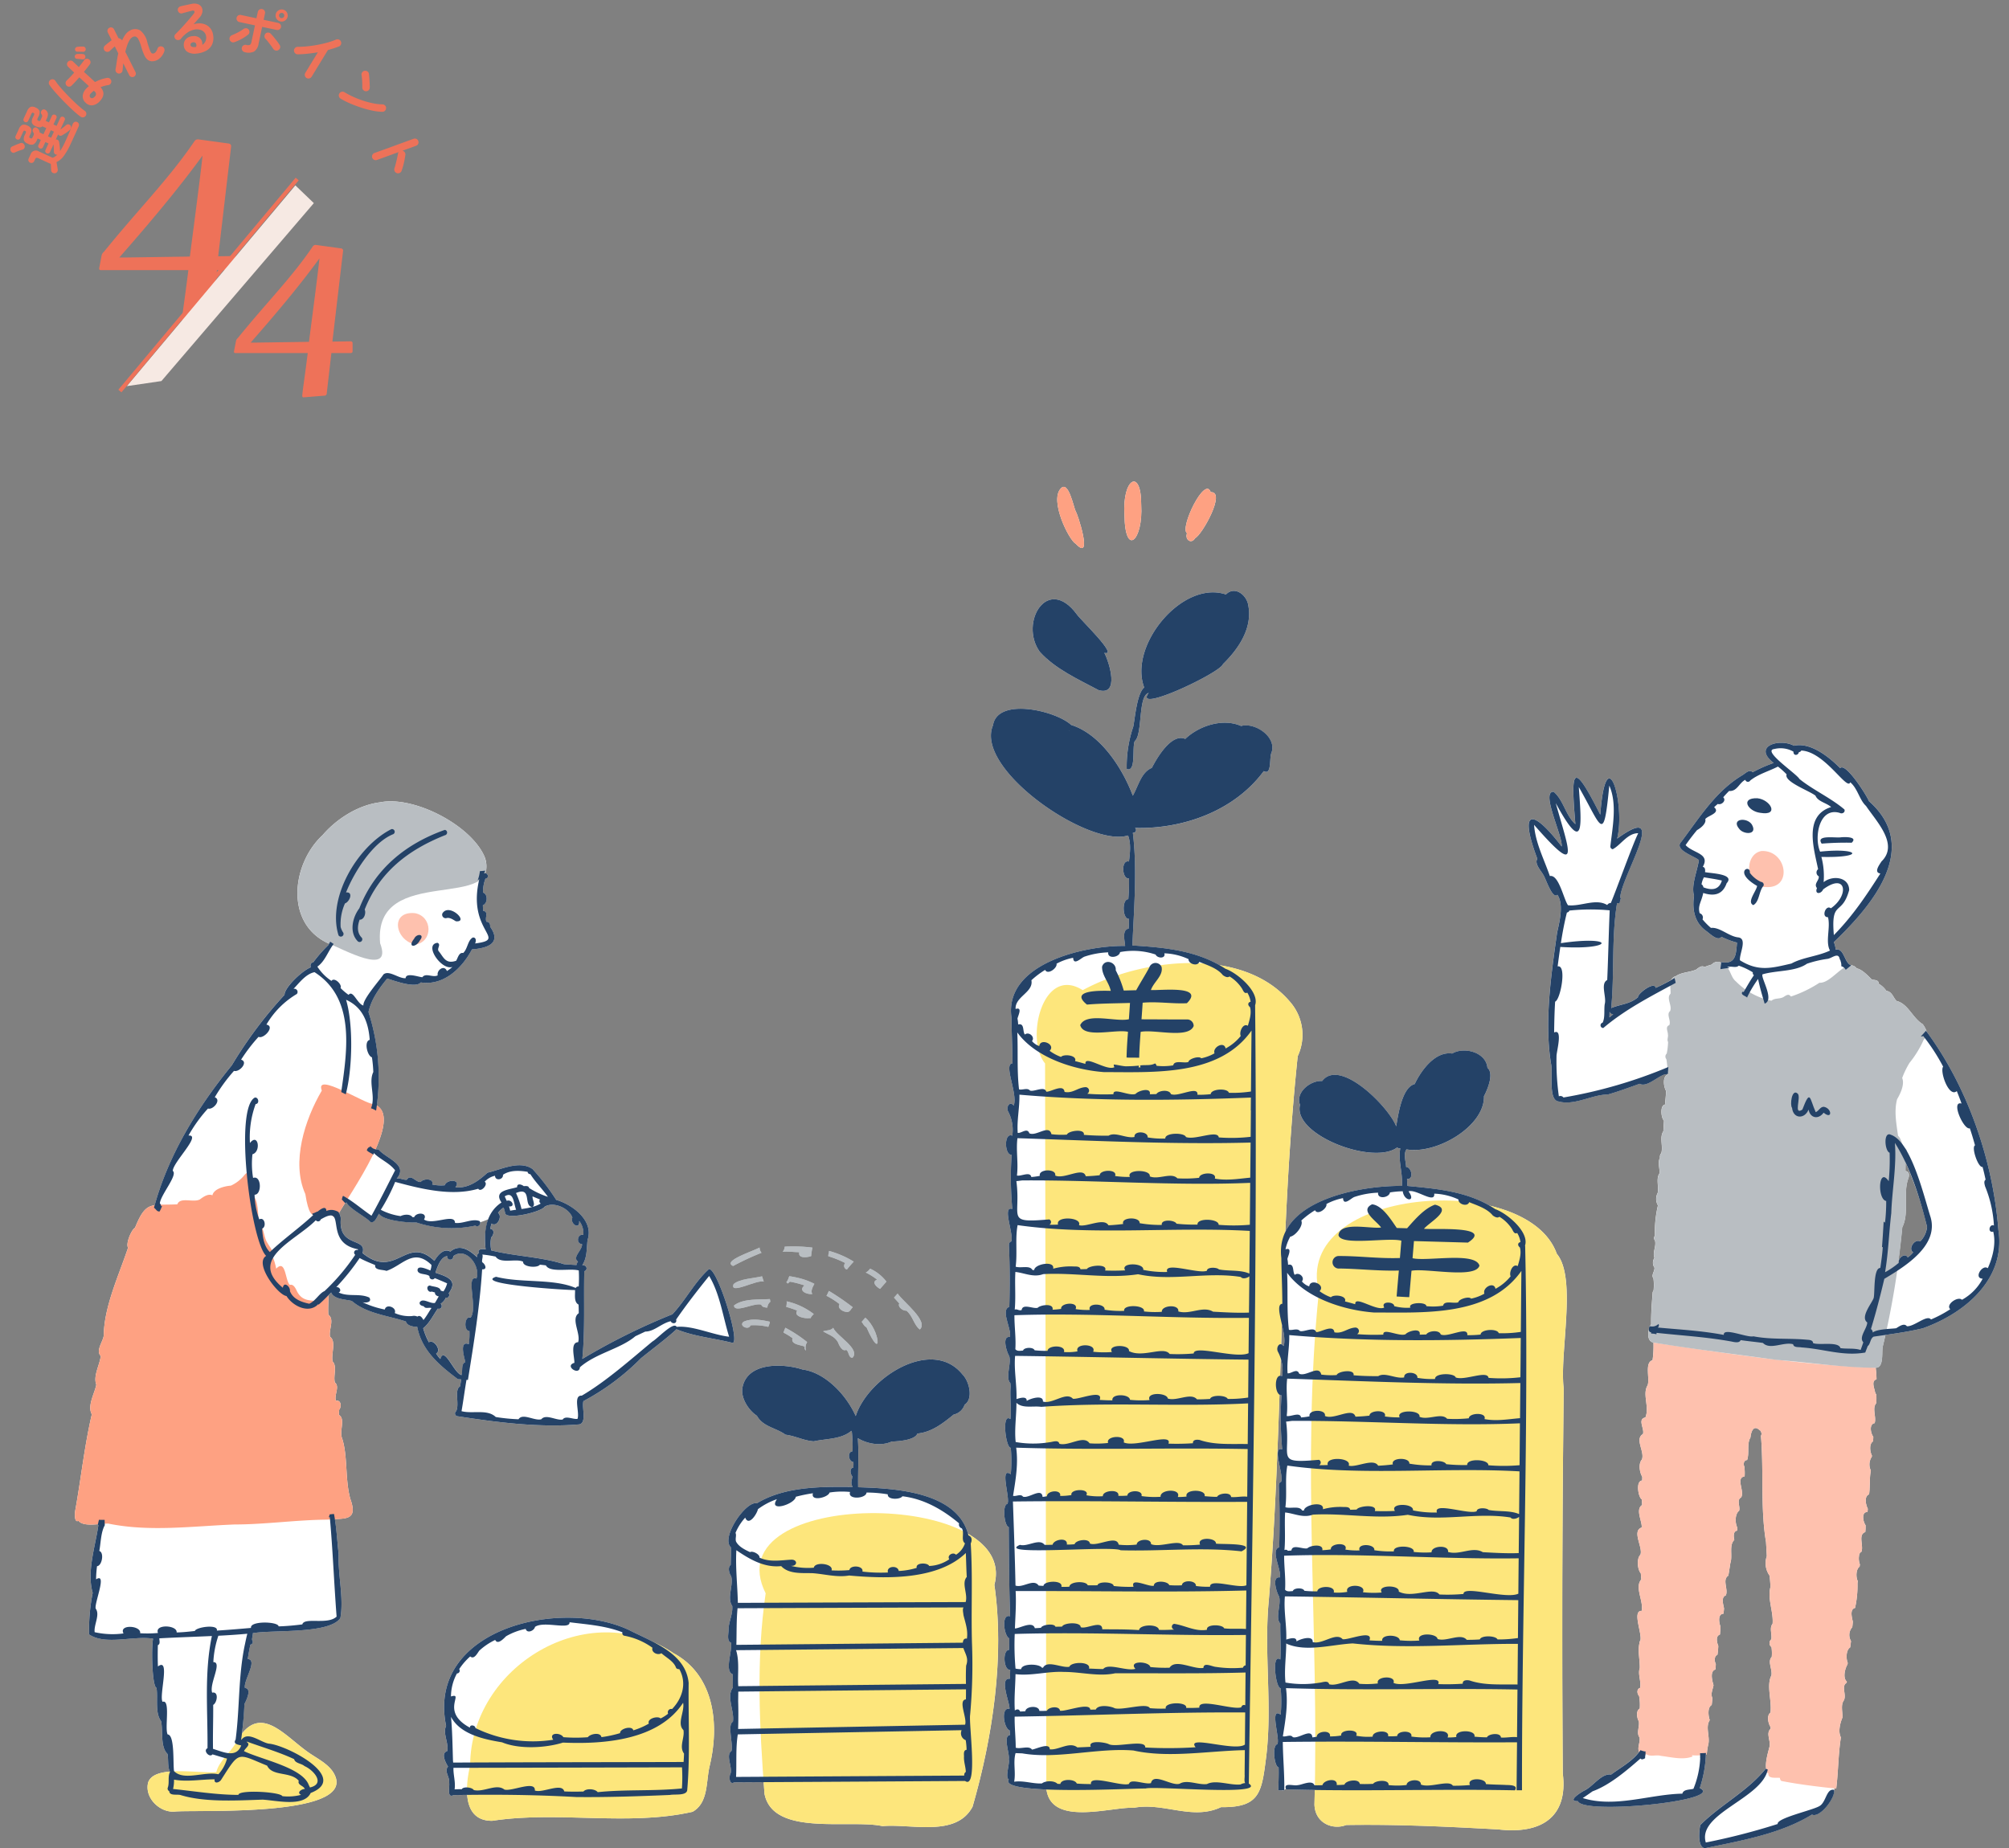
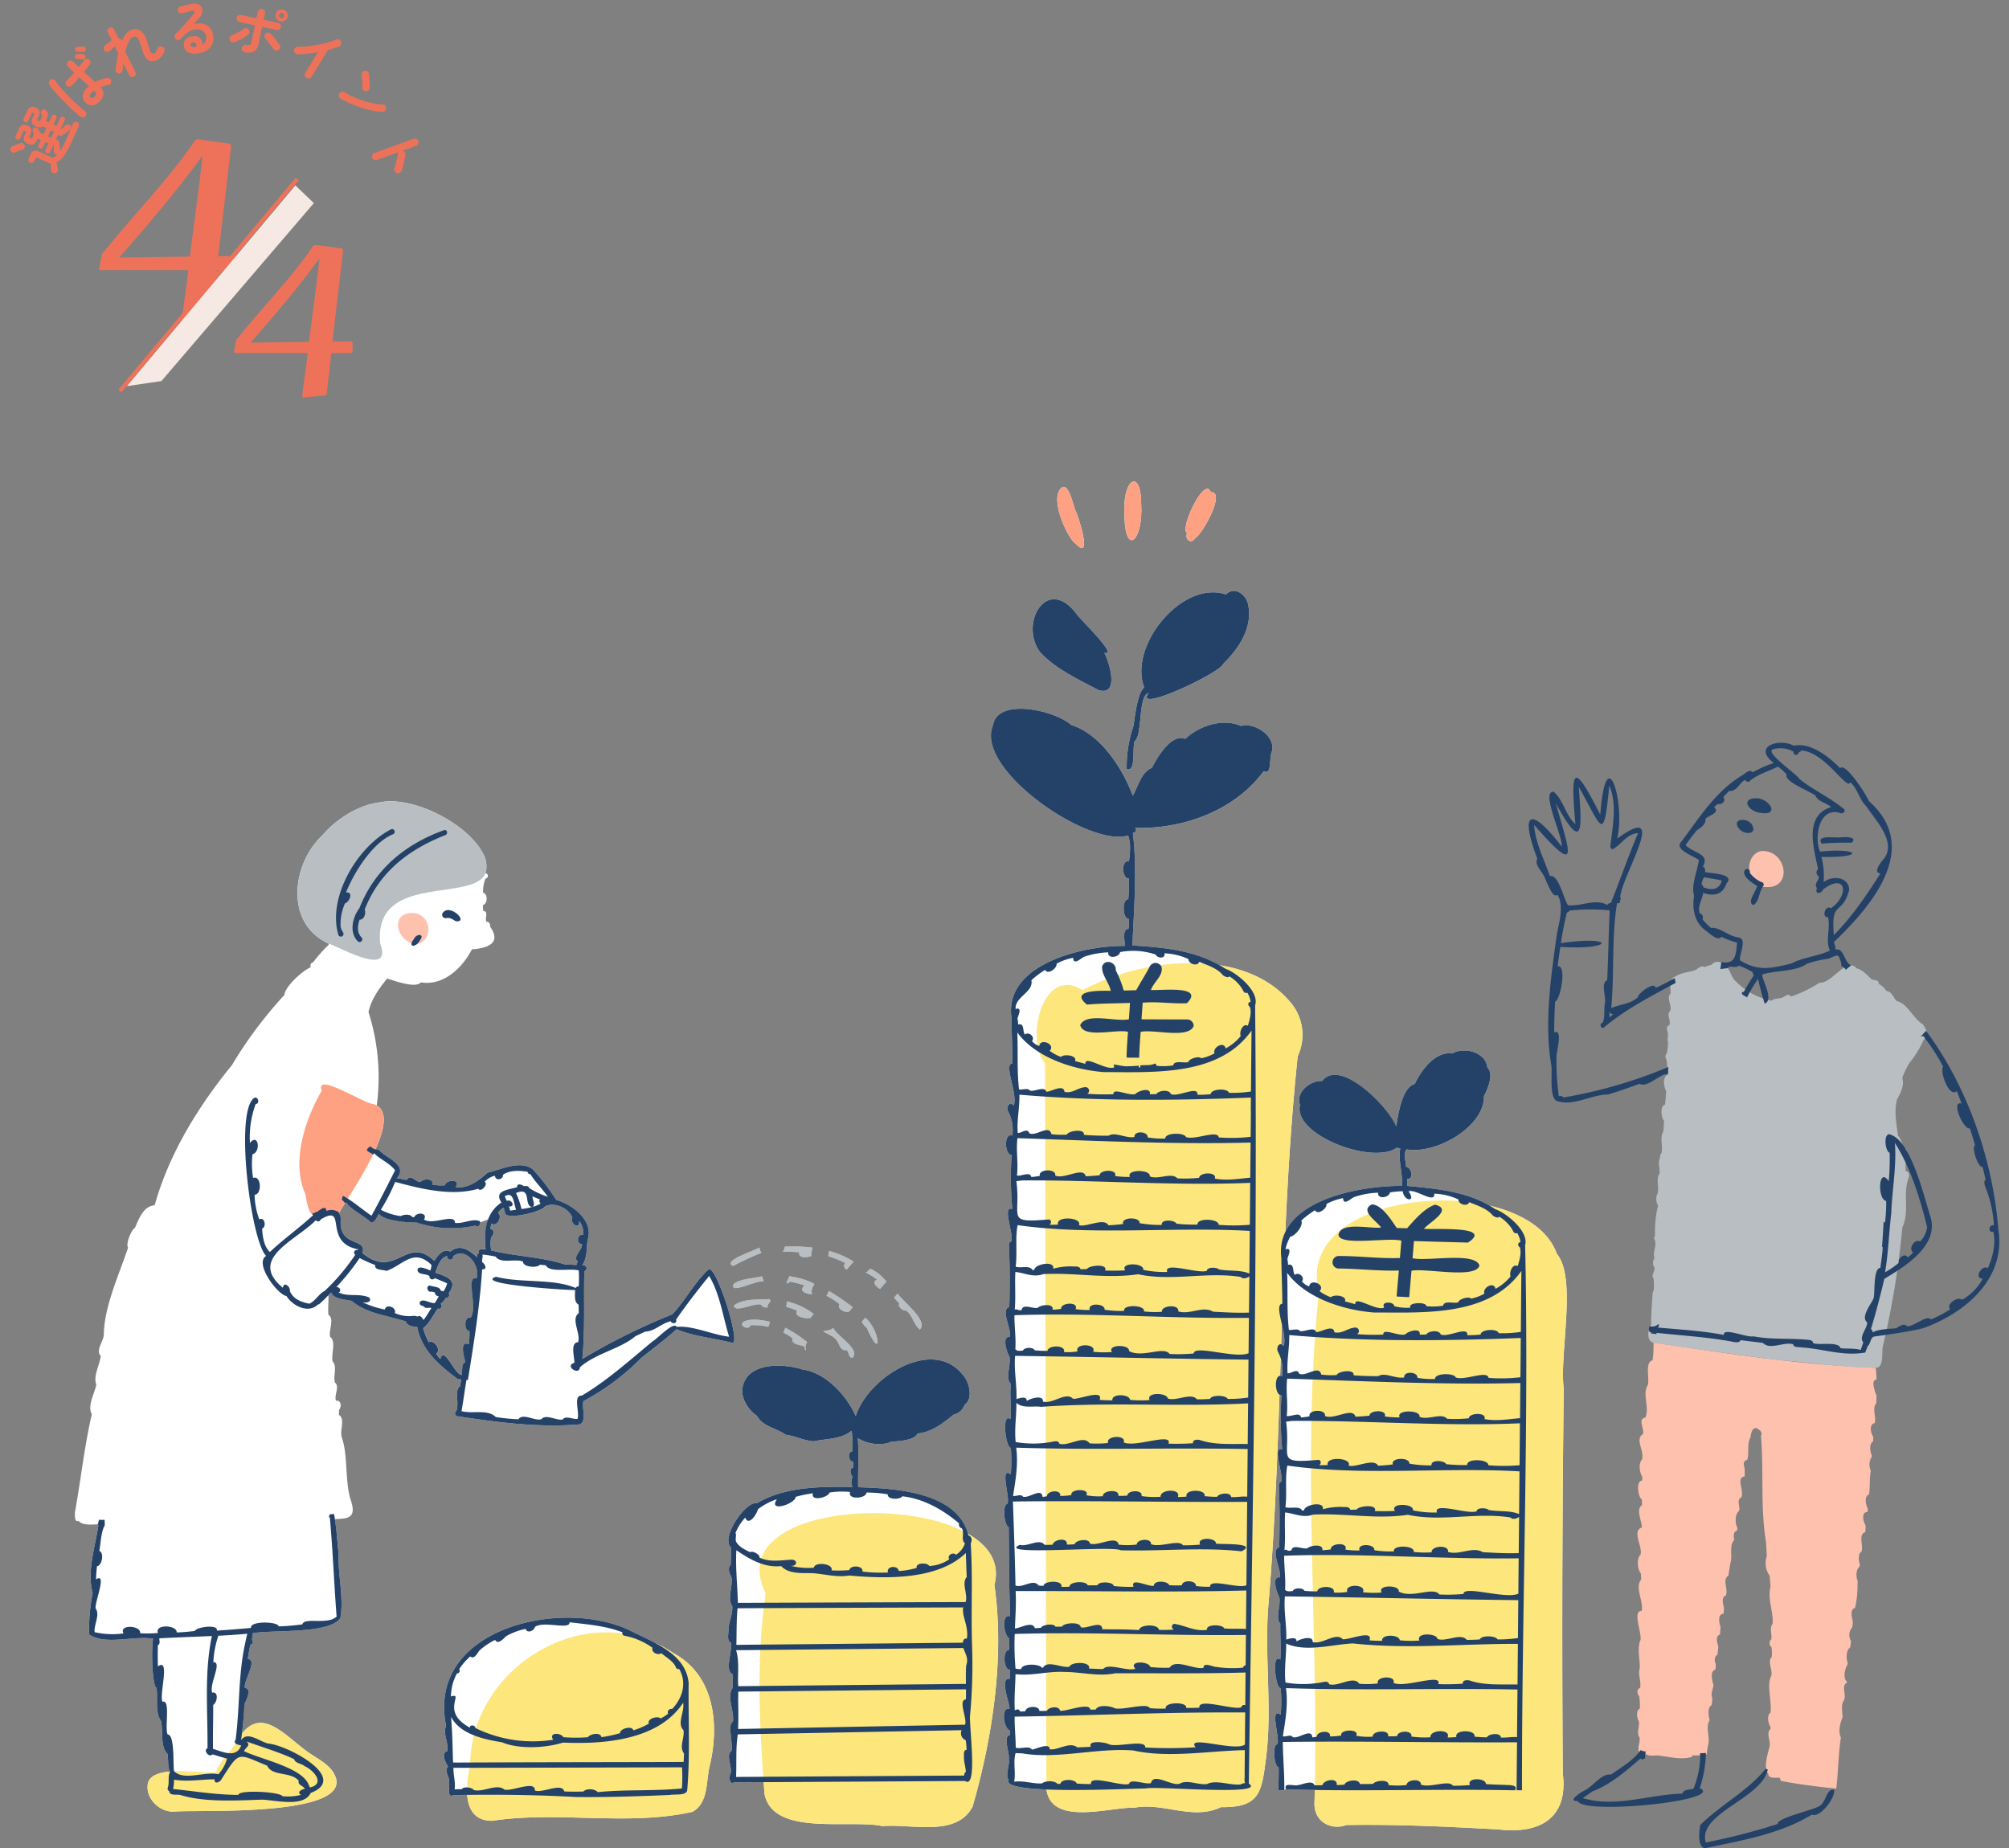
<svg xmlns="http://www.w3.org/2000/svg" width="500" height="460.06" viewBox="0 0 500 460.06">
  <rect x="0" y="0" width="500" height="460.06" fill="#808080" stroke="none" />
  <defs>
    <clipPath id="clip-path">
      <rect id="長方形_1488" data-name="長方形 1488" width="500" height="460.06" transform="translate(142 5201)" fill="#fff" />
    </clipPath>
    <clipPath id="clip-path-2">
      <rect id="長方形_153" data-name="長方形 153" width="478.947" height="340.197" fill="none" />
    </clipPath>
  </defs>
  <g id="マスクグループ_37" data-name="マスクグループ 37" transform="translate(-142 -5201)" clip-path="url(#clip-path)">
    <g id="グループ_4003" data-name="グループ 4003" transform="translate(-43.417 -35.536)">
      <g id="グループ_767" data-name="グループ 767" transform="translate(204.053 5356.401)">
        <g id="グループ_766" data-name="グループ 766" clip-path="url(#clip-path-2)">
          <path id="パス_15818" data-name="パス 15818" d="M216.548,254.224c-2.91-10.459-18.141-11.323-27.341-11.6-.075-4.091.2-8.129-.078-12.218,2.35,1.451,5.834,2.05,8.417.848,1.616-.06,5.77-.316,6.415-2,3.548-.33,6.384-2.569,9.012-4.711a3.722,3.722,0,0,0,2.733-2.469c2.234-1.442,1.151-5.876-.544-7.533-7.554-9.356-23.48.745-26.56,10.368-2.64-5.868-8.048-10.935-13.229-11.581-4.861-1.585-13.848-1.887-14.979,4.584-.425,2.588,1.634,5.65,3.607,6.916,1.5,2.765,4.815,3.011,7.131,4.721,2.473.314,4.516,1.472,7.011,1.649,3.093-.686,6.853-.463,9.4-2.629a.632.632,0,0,0,.106.315,38.717,38.717,0,0,1,.178,4.781c-1.411.157-1,2.583.206,2.7a7.765,7.765,0,0,1-.037,1.369c-.989.188-.724,1.612-.237,2.18-.04.888-.547,1.733.1,2.637-7.948-.083-16.888-.14-23.881,4.08-2.615-.721-9.083,8.521-6.429,10.968.059,1.442-.051,2.913-.059,4.355-.791.576-.385,2.165.128,2.83.6,2.366-1.15,5.359.265,7.409.149,2.126-.858,3.751-.93,5.824.041.948-.521,2.886.6,3.293.422,2.042-1.7,7.042.44,7.876.019,1.113.032,2.148.041,3.311-1.7,2.261.442,5.85.009,8.5-1.445.66.1,5.52-.362,7.277-1.486,1.009.227,3.888-.211,5.564-.454.708-.382,3.011.92,2.235l7.3-.042q.106,1.479.218,2.955c2.139,10.678,21.106,6.212,29.349,7.992,7.184-.638,18.361,2.841,22.425-4.826,5.023-17.372,8.013-37.448,5.431-55.218,1.477-5.487-1.4-9.734-6.554-12.71" transform="translate(5.735 7.708)" fill="#fff" />
          <path id="パス_15819" data-name="パス 15819" d="M360.785,190.248c-2.178-6.154-8.734-10.121-16.745-12-6.247-3.621-13.5-4.227-20.432-4.9-.064-.577-.083-1.167-.1-1.735,1.767.2,1.136-2.972-.233-2.985-.049-1.408-.729-3.2.091-4.378,7.512,1.3,19.482-5.768,19.284-13.238.874-1.64,2.563-5.633.865-7.066-.339-3.875-5.775-5.33-8.779-3.559-4.235-.614-7.73,4.218-9.328,7.606-3.2.8-4.141,7.867-4.6,10.523-1.8-4.784-13.987-17.134-18.426-11.287-2.956-.19-6.727,2.882-5.509,5.934-1.888,7.5,18.317,15.127,24.206,10.578a.59.59,0,0,0,.752.22c-.587,3.213.648,6.015.4,9.378-8.884-.076-24.76,2.538-29.019,11.488.654-14.634,1.557-29.239,3.084-43.779a12.469,12.469,0,0,0-1.724-13.312c-4.409-5.337-10.756-8.23-17.741-9.338-6.625-3.778-14.286-4.445-21.682-4.905.39-9.253,1.225-18.936.11-28.052a.678.678,0,0,0,.536-1.2c12.126.312,24.8-4.321,32.045-14.146,2.035,1.188,1.36-3.371,1.9-4.528,1.478-3.873-3.97-7.657-7.519-6.71-4.529-2.006-10.441-.082-13.908,3.215-3.4-1.489-7.033,4.679-8.311,7.207-2.66,1.1-3.349,4.5-4.739,6.928-2.564-6.82-8.005-15.308-15.335-17.612-3.851-3.57-18.371-6.968-19.465.1-4.672,10.936,23.915,30.488,33.618,27.408.778,2.061.481,4.346.225,6.489-2.045-.561-1.756,4.458,0,4.208a48.546,48.546,0,0,1-.166,5.161c-1.644,0-1.468,5.022.157,4.9.013.811-.024,1.621-.074,2.441-1.727.248-.967,3.051-.87,4.3-10.255-.145-30.157,4.453-28.291,17.831.033,3.78.238,7.606.248,11.4-2.343.129,1.407,7.622.311,10.514-1-1.271-1.984.416-1.392,1.461a9.713,9.713,0,0,1,1.034,6.031c-2.121-.929-1.971,4.88-.165,4.758a85.236,85.236,0,0,0,.174,13.482c-2.67-.918.476,6.367-.284,8.091-.567.142-.576.806-.549,1.282.232,5.054.225,9.877.091,15-2.295.687.654,5.644.147,7.5-2.087-.337-.792,3.8-.166,4.754.563,1.978-1.049,5.411.293,6.749,0,.294.04.562.047.844-.2,2.727.22,5.315-.047,8.086-2.274-1.774-1.152,7.257.087,7.139a37.165,37.165,0,0,1,0,6.585c-2.9-2.06-.082,5.992-.824,7.368-1.344.149-.809,5.548.316,5.765.052,7.482.081,14.78.347,22.214-2.3-.743-1.527,4.939-.228,5.491.012.967-.007,1.932-.037,2.89-1.693-.026-1.38,5.17.28,4.945-.009.746-.032,1.5-.064,2.239-2.84-.38.107,6.285-.119,7.47-2.234-.438-1.4,4.908.051,5.371.027.39.054.789.073,1.177-1.848.173.012,4.681-.293,6.054.312.943-1,4.542.005,4.973-1.04,1.581,3.391,2.262,9.38,2.511,1.244,9.256,16.139,4.259,21.726,4.553,7.459-1.429,14.538,3.227,21.728-.166,9.842.145,10.107-3.857,11.252-12.749,1.506-12.8-.609-25.744.61-38.589,1.4-17.065,2.094-34.2,2.675-51.339a.8.8,0,0,0,.5.15,85.053,85.053,0,0,0,.174,13.468c-2.669-.917.48,6.365-.284,8.091-.563.142-.567.811-.544,1.278.228,5.057.21,9.885.087,15.015-2.305.681.647,5.648.146,7.506-2.087-.335-.791,3.8-.174,4.754.571,2.035-1.045,5.292.3,6.749-.054,3.027.205,5.878.005,8.93-2.279-1.772-1.152,7.256.087,7.139a37.765,37.765,0,0,1-.005,6.585c-2.9-2.068-.084,5.987-.828,7.368-1.34.147-.8,5.539.315,5.765.063,1.907-.043,3.778-.073,5.688h.893a.543.543,0,0,0,.375,0h.215c0-.033,0-.065,0-.1a3.944,3.944,0,0,1,.383-.211l.038-.017.011,0c.013.034.019.063.034.1q3.534.1,7.119.15c-.026,1.224-.041,2.449-.077,3.674.179,4.684,4.653,6.342,7.9,5.046,12.606-.207,25.212.4,37.815,1.092,10.875,1.284,17.448-3.2,16.091-13.918q-.344-47.908.234-95.83c-1.115-8.731,3.349-27.421-1.708-33.515m-68.361,30.438a.979.979,0,0,0-.507-.08q.072-2.166.143-4.332a9.849,9.849,0,0,1,.364,4.412m.362-7.491a1.106,1.106,0,0,0-.61-.435q.082-2.519.166-5.038c.463,2.037.922,4.2.444,5.473" transform="translate(8.042 1.995)" fill="#fff" />
          <path id="パス_15820" data-name="パス 15820" d="M145.7,281.637a30.461,30.461,0,0,0-4.493-2.506c-2.213-1.193-4.547-2.209-6.578-3.251-17.154-8.038-50.432-.224-45.478,23.888-.889,1.865.69,4.2.284,6.269-1.722.52-.314,3.014.2,3.874-1.053,1.11.456,2.578.268,3.9.209,1.151-.657,4.055,1.133,3.178,1.13-.02,2.24-.022,3.361-.035.278,3.5,1.811,6.463,6.22,6.436,16.444-2.521,33.749,1.411,49.886-2.247,3.892-2.222,3.338-7.287,4.167-11.1,2.583-10.388,1.391-22.868-8.97-28.4" transform="translate(3.24 9.975)" fill="#fff" />
          <path id="パス_15821" data-name="パス 15821" d="M240.453,15.432c4.516,4.771.34-7.864.036-7.986-.576-1.172-1.827-7.955-3.777-5.729-2.787,3.073,2.1,12.84,3.741,13.715" transform="translate(8.624 0.047)" fill="#fff" />
          <path id="パス_15822" data-name="パス 15822" d="M256.177,5.791c.039-9.332-4.788-6.593-4.167,2.572.139,10.57,4.691,6.343,4.167-2.572" transform="translate(9.212 0)" fill="#fff" />
          <path id="パス_15823" data-name="パス 15823" d="M267.034,12.81c-.605,1.581,1.088,2.829,2.038,1.19,1.607-.644,7.823-11.648,3.86-11.42-1.407-4.248-7.805,8.964-5.9,10.23" transform="translate(9.751 0.064)" fill="#fff" />
          <path id="パス_15824" data-name="パス 15824" d="M96.142,220.688c-.085.574-.171,1.149-.268,1.722-1.533.843-.1,4.433-.979,6.188a.7.7,0,0,0,.406,1.267c10.028,1.547,20.183,2.862,30.277,2.015,1.874-.49.545-4.169.986-5.785A59.215,59.215,0,0,0,140.9,215.413c2.691-2.2,6.415-4.946,8.834-7.21,4.205,1.773,9.361,2.231,13.877,3.378,2.251.393-3.8-18.913-5.829-18.332-3.522,3.17-5.831,7.783-9.08,11.228a158.442,158.442,0,0,0-22.412,11.114c.706-7.258.314-14.575.492-21.834,1.047-.426.511-1.613-.507-1.484,1.251-1.936,1.059-4.072,1.31-6.272,1.651-4.8-3.712-8.819-7.792-10a56.59,56.59,0,0,0-5.895-7.677c-3.226-2.269-7.848.144-11.207.907-2.1,1.913-4.723,3.982-7.995,3.632,1.583-1.986-2.122-2.1-2.66-.5a10.216,10.216,0,0,1-3.11-.193c.536-1.561-2.23-1.534-2.843-.642-1.23.2-2.451-2.133-3.494-.544-.837.1-1.761-.51-2.5-.254,3.026-3.563-2.765-5.07-4.51-7.288a1.447,1.447,0,0,1-.764-.009c2.183-4.868,3.126-9.288.315-10.924a53.439,53.439,0,0,0-2.056-23.268c.682-3.174,2.616-5.852,4.651-8.34,1.745.544,7.057,2.51,8.371.966,5.62.88,10.254-3.5,12.728-8.229,3.74-.275,7.485-1.441,4.516-5.65.074-.545-.205-1.3-.874-1.21-.562-.84.634-2.579-.839-2.715a14.051,14.051,0,0,1-.087-1.424c1.2-.385,1.292-2.761.046-3.132a8.765,8.765,0,0,1,.605-3.48.674.674,0,0,0-.036-1.342,6.088,6.088,0,0,0-.345-4.442c-3.6-7.688-17.451-14.845-25.808-13.217l-.006,0-.02.007c-5.388.659-10.8,4.061-14.316,8.163h0c-7.7,7.135-9.513,22.026,1.494,26.994l.113.044c-.051.09-.1.181-.153.271l.016-.024c-.023.038-.045.077-.068.114a34.96,34.96,0,0,0-3.778,4.3c-.589.012-.777.712-.584,1.212-2.239.887-6.576,5.095-6.529,6.851A105.871,105.871,0,0,0,39.055,142.5C30.6,152.855,23.4,164.638,19.862,177.319c-2.108.331-3.213,1.464-4.891,5.614-.926.511-2.375,4.024-1.731,4.964-2.326,6.951-5.989,14.737-6.048,21.852-.2,1.567-2.074,3.794-.746,5.106l0,0h0c-.276,2.268-1.943,5-1.109,7.144-.464,2.268-2.284,5.247-1.122,7.377v0h0c-1.839,7.893-2.683,15.933-4.117,23.9-.147.654-.277,3.231.788,2.592.835,1.086,2.918,1.022,4.837.867-.019.078-.036.154-.055.232h.182c-.781,5.386-2.927,11.589-1.415,16.833a47.756,47.756,0,0,0-.9,10.362c4.133,2.768,10.9.272,15.917,1.056-.5,3.089-.154,12.044.866,12.238.392,2.606-.429,6.181,1.136,8.288.516,2.505-.239,6.394,1.593,8.161.272,1.417,0,3.1.594,4.39-2.646.231-4.8.93-5.406,2.715-1,3.857,3.057,7.764,6.915,7.216,6.164-.432,46.994,1.528,38.924-10.088-1.612-2.153-4.159-3.288-6.288-4.845-5.561-4.022-11.04-10.925-16.2-4.466.319-2.472.437-4.794.606-7.34.472-.9,1.91-3.843.134-4-.467-1.752,3.3-6.984.7-7.218.183-1.2.389-2.357.65-3.567a.676.676,0,0,0,.449-1.1c-.109-.475.2-1.219.169-1.761,5.149-.862,18.994.264,21.775-3.746.9-4.917-.634-10.8-.426-15.994-.313-2.875-.5-5.783-.943-8.634,3.358-.15,5.583-.223,3.848-5.068-1.344-4.811-.593-10.706-2.056-15.1-.716-1.736.9-4.818-.778-5.771v0c.008-.43.027-.861.064-1.292.617-.7.529-2.511-.806-2.23-.5-1.461,1.028-3.531-.257-4.553-.457-1.655.621-4.027-.572-5.239-.421-1.844.972-5-.636-6.135-.39-1.71,1.185-4.358-.417-5.495-.119-1.565.051-3.154.023-4.708-.017-.033-.034-.057-.051-.088.242-.246.485-.494.736-.745.721,1.739,3.54,1.7,5.145,2.108,3.633,3.154,8.974,3.634,13.44,5.105.363,1.124,1.811,1.315,2.836,1.344,1.149,5.989,5.631,9.64,10.105,13.019.278.015.548.039.822.059m7.6-38.817c1.3,1.062,2.789-1.818,1.585-2.625a4.46,4.46,0,0,1,1.382-1.333,7.236,7.236,0,0,1,.395,1.4V179.3c.314,1.747,8.947-.264,9.843-1.613,2.145-1.3,5.974.259,6.889,2.708-.682,1.586,1.951,3.2,1.69.847a4.914,4.914,0,0,1,1.034,3.467c-1.506-.348-1.887,2.239-.324,2.3.154,1.472-2.55,3.254-1,4.35a1.723,1.723,0,0,0-.371.846c-1.044-.054-2.089-.107-3.129-.2-5.569-1.82-12.2-1.954-18.094-3.43a8.546,8.546,0,0,1-.02-3.245c.623-.5.939-2.034-.169-2.1a3.885,3.885,0,0,1,.288-1.369m-32.163,7.36c1.252-3.977-5.982-1.216-5.4-8.437a2.9,2.9,0,0,0-.444-1.519c.363-.644.89-1.5,1.525-2.513.041.04.082.082.124.121.067-.1.129-.195.193-.292.568,1.482,5.166,3.859,5.878,4.836,1.01.572,1.614-.866,2.212-2,1.1,1.8,7.564,2.292,9.345,2.192a27.635,27.635,0,0,0,14.663.769c.57.5,1.327-.2,1.2-.806a20.383,20.383,0,0,0,1.983-.734,16.323,16.323,0,0,0-.613,7.482c-.709-.205-2.185-.161-1.656.94-.43.066-.5.605-.484.988-1.956-1.823-4.312-3.392-6.657-1.39-1.417-.869-2.933.527-3.96,2.3-7.014-6.627-9.556,4.847-17.9-1.946m19.391,26.4a8.075,8.075,0,0,1-1.058-1.388c1.462-.732-.591-3.663-1.8-2.779a16.233,16.233,0,0,1-1.413-3.516c1.549-1.223,2.5-3.264,3.646-4.884a.7.7,0,0,0,.7-1.2,3.761,3.761,0,0,0,1.3-1.525c.607.239,1.107-.631.689-1.081,2.517-3.317-.523-4.175-3.3-5.124.513-1.445,1.289-3.928,2.957-4.141a.75.75,0,1,0,1.479.046c3.147-2.484,6.906,2.379,5.78,5.551-2.786-.96.378,7.281-1.434,9.713-1.59-.515-1.777,3.351-.311,3.347a16.857,16.857,0,0,1-.161,3.256c-2.5-.946-1.05,3.485-.861,4.474-1.118.408-.606,2.27-.946,3.236-1.9-.425-4.276-7.415-5.276-3.982" transform="translate(0 2.808)" fill="#fff" />
          <path id="パス_15825" data-name="パス 15825" d="M170.6,203.2c-.163.4-.332.81-.472,1.218a15.515,15.515,0,0,1,2.262,1.388c-.54,1.679,2.285,1.647,3.041,2.134a.8.8,0,0,0,.311.943,2.534,2.534,0,0,1,.293-2.111A34.359,34.359,0,0,0,170.6,203.2" transform="translate(6.22 7.429)" fill="#b9bec2" />
          <path id="パス_15826" data-name="パス 15826" d="M160.555,201.786c-1.293,1.074,1.376,2.21,1.726.888a14.578,14.578,0,0,1,4.428.389,4.845,4.845,0,0,0,.408-1.286c-2.05-.436-4.574-.925-6.562.009" transform="translate(5.857 7.358)" fill="#b9bec2" />
          <path id="パス_15827" data-name="パス 15827" d="M183.3,206.728c.284.76,1.095,2.523,2.116,1.974.741.5.51,2.052,1.561,1.96,2.047-2.186-4.044-5.458-4.808-7.446-.648.753-1.685.574-2.532.883,1.492.925,2.755,1.141,3.663,2.629" transform="translate(6.568 7.43)" fill="#b9bec2" />
          <path id="パス_15828" data-name="パス 15828" d="M176.63,201.022c.055.027.11.055.165.078a4.455,4.455,0,0,1,.861-1.072,17.224,17.224,0,0,0-6.754-3.169,4.157,4.157,0,0,1-.115,1.383,26.4,26.4,0,0,1,2.729.926c-1.021,1.525,2.134,2.065,3.114,1.854" transform="translate(6.244 7.198)" fill="#b9bec2" />
          <path id="パス_15829" data-name="パス 15829" d="M165.045,197.722c.229.618.9.7,1.521.718a1.979,1.979,0,0,1,.741-1.455c-.036-.225-.078-.445-.123-.669-2.844.178-6.614-.171-8.921,1.589.028,2.054,5.094-.775,6.782-.183" transform="translate(5.786 7.178)" fill="#b9bec2" />
          <path id="パス_15830" data-name="パス 15830" d="M190.1,203.172c4.029,9.12,3.462.689-.293-2.385-.307.338-.6.691-.892,1.039.362.451.591,1.1,1.186,1.346" transform="translate(6.907 7.341)" fill="#b9bec2" />
          <path id="パス_15831" data-name="パス 15831" d="M185.6,199.6c.711.046.933-.77,1.411-1.172a62.207,62.207,0,0,0-5.945-4.072c-.142.285-.279.577-.411.871v-.019a2.551,2.551,0,0,1-.2.362,20.753,20.753,0,0,1,3.252,2.075c-.659,1.021.838,1.955,1.9,1.955" transform="translate(6.598 7.106)" fill="#b9bec2" />
          <path id="パス_15832" data-name="パス 15832" d="M173.685,191.232a21.077,21.077,0,0,0-2.138-.407,2.014,2.014,0,0,1-.114.311,4.121,4.121,0,0,1-.605,1.209,2.257,2.257,0,0,1,.3.3,1.38,1.38,0,0,0,.54-.458,22.15,22.15,0,0,1,3.678.948c-1.628,1.277.458,2.263,1.923,2.138-.431-.878.141-1.765.531-2.551a17.444,17.444,0,0,0-4.116-1.493" transform="translate(6.246 6.977)" fill="#b9bec2" />
          <path id="パス_15833" data-name="パス 15833" d="M165.676,192.19c-.13-.447-.276-.9-.43-1.337-2.257.532-5.519.609-7.07,1.923-1.153,2.833,5.824-1.21,7.5-.586" transform="translate(5.779 6.978)" fill="#b9bec2" />
          <path id="パス_15834" data-name="パス 15834" d="M199.736,199.253c1.572,1.168,1.911,3.667,3.366,4.689,2.274-2.1-4.177-6.915-5.532-8.949-.32.335-.6.67-.9,1.017.449.481.879.971,1.309,1.456-.472.879.98,1.9,1.754,1.786" transform="translate(7.191 7.129)" fill="#b9bec2" />
          <path id="パス_15835" data-name="パス 15835" d="M193.461,194.06c.514-.62,1.057-1.2,1.576-1.822a10.815,10.815,0,0,0-4.076-3.233,2.568,2.568,0,0,1-1.076.97,15.971,15.971,0,0,1,2.826,1.777c-1.361.518-.38,1.695.75,2.308" transform="translate(6.943 6.91)" fill="#b9bec2" />
          <path id="パス_15836" data-name="パス 15836" d="M185.529,189.39c.53-.684,1.115-1.331,1.695-1.969a23.553,23.553,0,0,0-6.159-2.674c.038.471-.221.873-.157,1.337a25.311,25.311,0,0,1,4.208,1.695.964.964,0,0,0,.413,1.612" transform="translate(6.614 6.755)" fill="#b9bec2" />
          <path id="パス_15837" data-name="パス 15837" d="M174.084,185.115c-.394,1.615,1.982,1.326,2.953.966a12.774,12.774,0,0,1,.321-2.11,37.88,37.88,0,0,0-6.911-.238A2.023,2.023,0,0,1,169.94,185c1.383-.1,2.848.087,4.144.119" transform="translate(6.213 6.716)" fill="#b9bec2" />
          <path id="パス_15838" data-name="パス 15838" d="M158.073,188.539a66.077,66.077,0,0,1,7.066-3.288,2.035,2.035,0,0,1-.481-1.309c-2.164,1.114-9.34,3.374-6.585,4.6" transform="translate(5.757 6.725)" fill="#b9bec2" />
-           <path id="パス_15839" data-name="パス 15839" d="M465.966,184.079c-1.308-17.161-7.534-35.436-17.839-49.4a6.161,6.161,0,0,0-1.007-1.909h0c-2.526-1.533-3.617-5.058-6.483-5.767-.868-.806-1.1-2.346-2.551-2.51a5.933,5.933,0,0,0-1.915-1.781V122.7c.053-.986-1.052-.882-1.7-1.025-1.026-1.015-2.363-2.486-3.762-2.793h0a1.914,1.914,0,0,0-1.384-.764l0,0c-1.747-.569-1.725-4.433-3.879-3.907a4.887,4.887,0,0,0-.437-1.862c9.423-9,21.85-23.521,8.739-35.092-.466-1.283-5.811-9.763-7.162-8.211-2.806-2.843-7.416-6.52-11.5-5.582-3.547-1.938-10.458.079-5.041,4.283a34.655,34.655,0,0,0-5.237,2.317c-.769-.852-1.8.265-2.5.7-6.659,3.944-10.763,10.614-15.222,16.554-2,2,3.044,3.527,4.333,4.6-.4,2.765-1.977,6.271-1.209,8.9-.5,3.341.092,6.638,2.964,8.709.887.605,2.893,2.721,3.864,1.5a20.47,20.47,0,0,0,3.87,1.443c-.256,2.883-.257,5.51-3.9,4.847-.008.061-.018.12-.026.18a1.873,1.873,0,0,0-2.369.44,15.29,15.29,0,0,0-1.8.611c-.708-.507-1.535.24-2.106.65-1.572.684-3.57.629-4.988,1.6a1.987,1.987,0,0,0-1.222.972,41.556,41.556,0,0,1-3.85,1.966c-.259-1.782-4.491,1.416-4.4,2.326-2.027,1.759-4.432,1.736-6.66,2.7.847-8.645.037-17.645,1.465-26.141a.931.931,0,0,0,.658-.02,4.52,4.52,0,0,1,.311-1.206,1.149,1.149,0,0,0-.189-.114c.14-5.141,12.672-24.505-.765-14.7,2.114-8.5-2.729-25.461-4.2-5.962-6.967-13.825-7.358-11.247-6.19,2.363-2.462-2.2-2.953-6.006-5.422-8.074-3.3-.079,2.318,11.037,2.006,13.629-7.394-9.64-10.709-9.351-6.059,3.058-.772,1.255.89,2.907,1.511,4.044.591.866,2.231,6.123,3.485,4.918,1.794,2.59.248,7.711-.083,9.494-1.506,10.586-3.2,22.3-1.488,32.631.483,2.224-.74,8.987,1.833,9.316,3.99,1.122,8.328-1.708,12.316-1.726,2.68-.761,5.28-1.74,7.9-2.67,1.74,1.013,4.514-1.917,6.44-2.388-.01.049-.024.094-.033.144q.316-.14.634-.275c0-.057.005-.113.008-.17h0c.006-.141.017-.282.025-.423.022.093.035.188.06.28-.009.165-.026.332-.039.494-1.492.4-1.153,3.072-.522,4.135v0c-.035,1.133-.172,2.258-.266,3.389h0c-1.278.165-1.022,3.273-.261,4h0c-.05.88-.1,1.759-.152,2.638v0c-1.027,1.543-.012,3.716-.513,5.459a1.367,1.367,0,0,0-.324,1.2l0,.009c-.62.866-.05,2.7-.09,3.777-.969,1.283-.16,3.357-.487,4.92l0,0a3.177,3.177,0,0,0,.068,3.1h0a28.521,28.521,0,0,0-.752,7.538.929.929,0,0,0,.015,1.2c.373,1.408-.641,2.956-.161,4.213.005.046.007.094.012.14a2.125,2.125,0,0,0,.02,2.388c.108.913-.9,1.859-.261,2.66a12.5,12.5,0,0,1,.032,3.068,1.021,1.021,0,0,0-.239.709l0,0h0c-.192,2.511-.405,5.132-.357,7.671a2.93,2.93,0,0,0-.263.463c-.055-.011-.115-.012-.167-.027a3.754,3.754,0,0,0-.141.937c-.322,1.326-.191,2.94,1.153,3.174a25.075,25.075,0,0,1-.229,4.391c-2.033.574-.646,4.489-1.218,6.228-1.4,2.266.52,5.347-.563,8.031-2.076.387-.134,2.863-.614,4.127-2.121,1.245.509,4.363-.252,6.338-.91,1.008-.586,3.214.087,4.29,0,.238-.005.481-.015.719,0,.039-.005.122-.008.22-1.706.073-.934,4.333-.074,4.694.023.467.041.934.055,1.406-1.756,1.1.124,4.227-.11,5.6-2.533.842.389,4.982-.307,6.768-.972.892-.752,3.694.1,4.634.041.508.083,1.017.119,1.511-1.725,1.96.616,5.36.091,7.83-2.426-.089.151,5.626-.316,7.338v.008a1.152,1.152,0,0,0-.23.7l0,0v.005c-.476,1.931.134,4.185.072,6.206l0,0v.006c-.532,1.451.414,3.3.082,4.913-.895.247-.771,1.461-.252,2a12.031,12.031,0,0,1,.165,3.146c-.993.492-.7,2.39-.248,3.119.291,1.3-.651,2.943.2,4.066.217,1.2-.621,2.508-.107,3.6-1.758,2.328-4.68,3.945-6.976,5.639-2.431-.379-4.53,3.059-6.782,4.038-.883.494-4.279,2.63-1.483,2.57,1.28,3.484,36.9-.123,30.337-3.246a29.676,29.676,0,0,0,1.508-8.382c.082-.011.163-.025.245-.035a14.365,14.365,0,0,1,.394-2.555c.392-1.923-.794-4.249.335-5.945-.362-1.01-.617-3.17.489-3.768.068-.568.123-1.14.17-1.712-.513-1.084.129-2.194.279-3.224-.32-1.073-.977-3.479.481-3.9.043-.461.079-.914.087-1.379-.369-.674-.429-1.931.407-2.271a16.13,16.13,0,0,0,.21-2.244c-.352-.823-.711-2.45.413-2.8.068-.65.119-1.3.146-1.951-.368-.936-.759-3.172.729-3.237a13.406,13.406,0,0,0,.142-1.351.023.023,0,0,1-.009-.019c-.181-.946-.774-2.767.457-3.187.68-1.549-.98-3.914.632-4.923.176-1.043.339-2.09.5-3.134.614-1.807-.4-4.431.982-5.759-.178-.777-.338-2.136.7-2.307.023-.238.046-.477.063-.714-.6-1.1-.645-3.443.439-4.236.321-1.062-.715-2.7.5-3.32.923-1.562-1.452-4.887.865-5.229a12.445,12.445,0,0,0-.068-2.413v.013c-.008-.035-.018-.069-.028-.1v.013c-.275-.64-.093-1.55.715-1.589.618-1.767-.106-3.959.792-5.544v0a.223.223,0,0,1,.036-.032c.141-1.486.783-3.394,2.413-1.731v-.009l.009.009a.558.558,0,0,0,.1-.089c.006.085.014.17.019.254a.975.975,0,0,1,.074,1.122c.733,8.635-.161,18.051,1.259,26.409.078,1.182.137,2.368.2,3.553a5.3,5.3,0,0,0,.7,4.845c.1.928.168,1.847.22,2.78-.817,3,.771,6.139.518,9.212h0c-.85.99-.088,2.632-.326,3.86a1.228,1.228,0,0,0,.051,1.924,10.773,10.773,0,0,1,.068,2.459c-1.135,1.1.242,3.16-.1,4.629-1.276,2.448.165,6.3-.215,9.214-.988.709-.581,2.679-.005,3.563,0,.166.017.34.009.5-1.178,1.056.075,2.986-.238,4.377-.386,1.548-1.1,3.835-.839,5.573-.039-.018-.082-.03-.121-.049-4.544,5.657-11.34,9.026-16.3,14.04-.28,1.5-.716,5.422,1.131,5.761,9.137-1.916,18.8-3.553,26.67-8.381,1.921.94,5.683-3.965,5.527-5.961a.563.563,0,0,0,.063-.249v-.3l.458.05c.53-4.264.491-8.479,1.163-12.743-.75-1.427-.188-3.549.389-4.964.057-1.342-.48-3.114.335-4.231.756-1.384-.728-3.581.691-4.383a.979.979,0,0,0,.055-.324c-1.044-.9-.464-3.219.17-4.255.019-.133.047-.263.059-.393-.434-1.054-.446-3.183.609-3.856.088-.528.153-1.066.2-1.6a2.92,2.92,0,0,1,.321-3.425c.013-.087.027-.184.04-.275h0c.041-.367.074-.733.1-1.1-.216-1-.823-3.075.555-3.416a25.428,25.428,0,0,0,.608-6.113l0,0c.023-.188.046-.375.068-.568-.493-.987-.471-2.928.467-3.627q.034-.281.055-.563a4.133,4.133,0,0,1-.2-2.12,1.136,1.136,0,0,1,.586-.994c.623-1.481-.931-4.265.966-4.9a12.2,12.2,0,0,0,.074-1.7c-.622-.856-1.138-3.314.49-3.311.023-.261.046-.527.064-.788-.49-.955-.976-3.1.32-3.6.27-1.958.06-4,.434-5.912a3.481,3.481,0,0,1,.244-3.449c0-.1.014-.2.018-.307-.483-.934-.732-2.872.293-3.525.033-.373.047-.753.059-1.123-.651-.842-1.115-3.162.344-3.407.456-1.58-.71-3.71.389-4.959a15.823,15.823,0,0,0,.019-2.138,1.808,1.808,0,0,1-.312-.609c-.164-.968-1.039-2.819.358-3.192a24.489,24.489,0,0,0-.21-2.889c2.018.018,1.5-3.545,1.717-5.129.249-1,.482-2.015.711-3.029,3.118-.447,6.278-.925,9.3-1.658,10.265-3.635,20.682-12.115,18.818-24.4m-96.811-52.986c.02-.518.012-1.042.042-1.436a.84.84,0,0,0,.91.625c-.3.267-.628.539-.953.811m77.328,55.775c-1.333-.792-3.114,1.868-1.735,2.7a6.3,6.3,0,0,1-1.365,1.273c-.641-1.3-2.551.238-2.18,1.305-.072.064-.147.12-.22.182.4-3,.753-6.01,1.054-9,1.773-3.594.189-8.064,1.4-11.855.316-.71.568-2.03-.6-2.13.005-.7.008-1.4.025-2.105a87.4,87.4,0,0,1,5.346,16.017,6.1,6.1,0,0,1-1.726,3.618" transform="translate(12.763 2.293)" fill="#fff" />
          <path id="パス_15840" data-name="パス 15840" d="M254.171,60.078A30.882,30.882,0,0,0,252.546,70.6c2.419.89,1.281-5.448,2.01-6.965,2-1.578.751-11.376,3.462-11.965-4.032,5.322,17.922-5.06,18.5-7.208,3.843-3.748,7.359-8.9,6.293-14.567-.367-2.582-3.334-4.991-5.573-2.747-10.78-3.663-24.3,12.654-20.337,23.166-1.854,1.428-2.349,8.137-2.733,9.768" transform="translate(9.234 0.96)" fill="#fff" />
          <path id="パス_15841" data-name="パス 15841" d="M246.4,50.9c5.211,1.452,2.7-6.81,1.4-9.3,3.771,1-6.2-8.5-6.854-9.589-7.284-9.866-14.352,2.066-9.242,9.292,3.856,4.327,9.639,6.9,14.7,9.6" transform="translate(8.408 1.033)" fill="#fff" />
          <path id="パス_15842" data-name="パス 15842" d="M222.827,265.585c6.454-23.968-70.124-24.358-56.916,2.1-2.411,16.491-1.538,33.409-.289,49.95,2.139,10.679,21.106,6.212,29.349,7.993,7.184-.639,18.361,2.84,22.425-4.827,5.023-17.371,8.013-37.448,5.431-55.218" transform="translate(6.01 9.057)" fill="#fde67c" />
          <path id="パス_15843" data-name="パス 15843" d="M294.169,125.5c-11.714-14.18-37.114-11.117-51.777-3.119-9.949-6.327-14.393,12.2-9.374,18.235q.155,90.257.316,180.528c1.043,9.547,16.13,4.463,21.76,4.759,7.459-1.429,14.538,3.227,21.728-.167,9.842.146,10.107-3.857,11.252-12.749,1.506-12.8-.609-25.744.61-38.588,3.692-45.091,2.492-90.654,7.209-135.588a12.469,12.469,0,0,0-1.724-13.312" transform="translate(8.444 4.227)" fill="#fde67c" />
          <path id="パス_15844" data-name="パス 15844" d="M357.975,185.931c-7.433-21-65.806-16.566-59.219,9.442-4.393,42.422.111,85.16-1.108,127.683.178,4.685,4.652,6.343,7.894,5.047,12.607-.207,25.213.4,37.816,1.092,10.875,1.284,17.447-3.2,16.091-13.919q-.344-47.906.233-95.829c-1.114-8.731,3.35-27.421-1.707-33.515" transform="translate(10.851 6.312)" fill="#fde67c" />
          <path id="パス_15845" data-name="パス 15845" d="M145.5,281.508c-21.217-14.358-50.457,3.345-50.572,27.957-1.212,5.193-2.035,13.842,5.49,13.8,16.444-2.521,33.749,1.411,49.886-2.247,3.892-2.222,3.338-7.287,4.167-11.1,2.583-10.388,1.391-22.868-8.97-28.4" transform="translate(3.442 10.104)" fill="#fde67c" />
          <path id="パス_15846" data-name="パス 15846" d="M63.434,310.059c-1.612-2.153-4.158-3.288-6.288-4.845-6.054-4.377-12.011-12.186-17.561-2.432-1.37,2.648-4.35,4.73-5.027,7.588-4.57.314-15.474-1.845-16.961,2.56-1,3.857,3.056,7.764,6.914,7.217,6.165-.432,46.994,1.528,38.924-10.088" transform="translate(0.638 10.899)" fill="#fde67c" />
          <path id="パス_15847" data-name="パス 15847" d="M406.051,97.69c6.936.542,5.336-9.266-.984-8.97-4.47.806-4.031,9.009.984,8.97" transform="translate(14.697 3.244)" fill="#fec1ae" />
          <path id="パス_15848" data-name="パス 15848" d="M81.819,103.652c-6.254-.619-5.073,6.708.087,7.825,4.429-.7,4.316-6.979-.087-7.825" transform="translate(2.836 3.788)" fill="#fec1ae" />
          <path id="パス_15849" data-name="パス 15849" d="M434.323,219.111c-.165-.968-1.039-2.82.358-3.192a24.508,24.508,0,0,0-.211-2.89c-18.5-.668-37-3.569-55.3-6.255a25.173,25.173,0,0,1-.229,4.391c-2.033.574-.647,4.49-1.218,6.228-1.4,2.267.519,5.347-.564,8.032-2.076.386-.134,2.862-.614,4.127-2.12,1.245.509,4.363-.252,6.337-.909,1.008-.586,3.215.087,4.291,0,.238,0,.481-.013.719,0,.039-.006.122-.009.22-1.705.072-.933,4.332-.074,4.694.024.466.041.934.056,1.406-1.757,1.1.124,4.227-.111,5.6-2.532.843.389,4.983-.307,6.769-.971.892-.75,3.693.1,4.634.04.508.082,1.016.118,1.51-1.725,1.961.616,5.36.092,7.831-2.426-.09.15,5.626-.316,7.338h0v.008a1.142,1.142,0,0,0-.229.7l0,0v.006c-.476,1.93.134,4.185.07,6.206h0v.006c-.532,1.452.414,3.3.083,4.914-.895.247-.771,1.461-.252,2a12.118,12.118,0,0,1,.165,3.146c-.993.492-.7,2.389-.248,3.118.29,1.3-.652,2.944.2,4.066.222,1.222-.662,2.563-.082,3.663-.436,1.242,1.241,1.527,1.721.459h0v0c.983.777,2.529.09,3.7.458,2.441.284,5.541,1.107,7.877.137q-.1-.157-.221-.3a12.308,12.308,0,0,0,3.742-.234,14.494,14.494,0,0,1,.393-2.555c.393-1.922-.794-4.249.335-5.944-.362-1.01-.616-3.17.49-3.768.068-.568.123-1.141.169-1.713-.512-1.083.13-2.194.28-3.224-.32-1.072-.979-3.479.481-3.9.043-.46.079-.913.086-1.379-.368-.673-.429-1.93.408-2.271a16.291,16.291,0,0,0,.21-2.243c-.353-.823-.712-2.45.412-2.8q.1-.975.147-1.951c-.369-.936-.76-3.173.728-3.237a12.824,12.824,0,0,0,.142-1.352.022.022,0,0,1-.009-.018c-.18-.946-.773-2.767.458-3.187.679-1.549-.981-3.914.632-4.923.176-1.046.339-2.095.5-3.142l-.013.06c.649-1.808-.4-4.472.993-5.811-.177-.777-.337-2.136.7-2.308.023-.238.046-.476.064-.714-.6-1.1-.646-3.442.44-4.235.32-1.064-.715-2.7.5-3.32.923-1.562-1.452-4.887.866-5.229a12.523,12.523,0,0,0-.068-2.413v.013c-.009-.036-.019-.07-.028-.106v.015c-.275-.64-.093-1.55.714-1.589.619-1.768-.106-3.959.793-5.544v0a.228.228,0,0,1,.036-.032c.14-1.486.782-3.394,2.413-1.731v-.008l.009.008a.547.547,0,0,0,.1-.088c.005.085.013.169.019.253a.978.978,0,0,1,.074,1.123c.733,8.634-.161,18.05,1.258,26.408.078,1.181.138,2.367.2,3.553a5.3,5.3,0,0,0,.7,4.845c.1.928.168,1.847.22,2.779-.817,3,.772,6.14.519,9.212h0c-.849.99-.088,2.632-.324,3.86a1.227,1.227,0,0,0,.05,1.923,10.786,10.786,0,0,1,.069,2.46c-1.135,1.1.242,3.159-.1,4.629-1.276,2.448.164,6.3-.216,9.214-.987.709-.58,2.678,0,3.562,0,.166.017.34.008.5-1.178,1.057.076,2.986-.237,4.378-.461,1.852-1.421,4.775-.57,6.532a.765.765,0,0,0,.263.131c-.17,1.472,1.943,1.019,2.881,1.14a1.034,1.034,0,0,0,.352.773c4.464.871,9.094,1.424,13.664,1.905.53-4.264.492-8.479,1.163-12.745-.75-1.426-.187-3.548.39-4.963.057-1.342-.48-3.114.334-4.231.757-1.384-.727-3.582.691-4.383a.933.933,0,0,0,.055-.325c-1.044-.9-.464-3.219.17-4.254.019-.134.048-.264.059-.394-.434-1.054-.445-3.182.61-3.855.089-.529.153-1.067.2-1.6a2.92,2.92,0,0,1,.32-3.426c.013-.087.028-.184.042-.275h-.005c.041-.366.074-.733.1-1.1-.216-1-.824-3.076.553-3.416a25.434,25.434,0,0,0,.61-6.114l-.005.005c.023-.189.046-.376.069-.568-.493-.987-.471-2.928.466-3.627.023-.188.041-.375.055-.563a4.158,4.158,0,0,1-.2-2.121,1.135,1.135,0,0,1,.587-.993c.623-1.481-.931-4.266.966-4.905a12.536,12.536,0,0,0,.074-1.7c-.623-.856-1.139-3.313.489-3.311.023-.261.047-.527.064-.788-.49-.955-.976-3.1.32-3.6.27-1.958.061-4,.435-5.913a3.476,3.476,0,0,1,.243-3.448c.005-.1.015-.2.019-.307-.484-.934-.733-2.873.293-3.526.033-.372.047-.751.059-1.122-.652-.842-1.116-3.163.343-3.407.456-1.581-.71-3.711.39-4.959a16,16,0,0,0,.019-2.138,1.788,1.788,0,0,1-.312-.61" transform="translate(13.714 7.56)" fill="#fec1ae" />
          <path id="パス_15850" data-name="パス 15850" d="M236.712,1.718c-2.787,3.073,2.1,12.84,3.741,13.715,4.517,4.771.34-7.864.036-7.986-.576-1.172-1.826-7.955-3.777-5.729" transform="translate(8.624 0.047)" fill="#fea182" />
          <path id="パス_15851" data-name="パス 15851" d="M252.01,8.363c.14,10.57,4.693,6.343,4.166-2.572.04-9.332-4.787-6.593-4.166,2.572" transform="translate(9.212 0)" fill="#fea182" />
          <path id="パス_15852" data-name="パス 15852" d="M272.932,2.58c-1.407-4.248-7.805,8.965-5.9,10.23-.6,1.582,1.088,2.83,2.038,1.191,1.607-.645,7.823-11.649,3.86-11.421" transform="translate(9.751 0.064)" fill="#fea182" />
-           <path id="パス_15853" data-name="パス 15853" d="M68.545,247.15c-1.344-4.811-.593-10.706-2.057-15.1-.715-1.736.9-4.818-.777-5.77v0c.008-.431.027-.861.063-1.292.617-.7.529-2.511-.805-2.231-.5-1.459,1.028-3.53-.257-4.552-.458-1.655.621-4.027-.572-5.239-.421-1.844.972-5-.636-6.135-.39-1.71,1.185-4.358-.417-5.495-.119-1.565.051-3.154.023-4.708-.877-1.771-2.051.244-1.809,1.456-2.51-.507-4.625.181-6.054-2.657-.311-.668-.843-1.794-1.74-1.52-1.183-1.005-.989-6.586-3.4-4.039a16.671,16.671,0,0,0-1.067-3.48c.462-.937-.615-2.013-1.034-2.812-1.023-1.426-.83-3.551-2-4.826-.082-.265-.165-.54-.247-.805v-.005c-.218-1.784-.094-5.534-1.691-6.48a18.522,18.522,0,0,1-.389-3.682c.815-.977-.476-2.489-1.369-1.345h-.005a9.343,9.343,0,0,1-3.47,2.756c-1.472.11-4.276.755-4.6,2.409-1.061-.477-2.285.394-3.118,1.017-1.64.889-4.895-.7-5.623,1.226-6.582.316-7.781-.951-10.523,5.834-.926.512-2.375,4.025-1.731,4.964-2.326,6.952-5.989,14.738-6.049,21.853-.2,1.567-2.073,3.794-.746,5.106v0h0c-.275,2.268-1.941,5-1.108,7.143-.464,2.269-2.284,5.248-1.122,7.378v0h0c-1.839,7.893-2.683,15.933-4.117,23.9-.148.653-.278,3.231.787,2.592,1.257,1.633,5.343.668,7.433.7,10.287,2.118,21,.629,31.465.22,7.519,0,15.35-1.144,23.015-1.2,4.338-.395,7.793.531,5.747-5.184" transform="translate(0 6.07)" fill="#fea182" />
          <path id="パス_15854" data-name="パス 15854" d="M72.3,149.637c-1.977.11-14.652-8.162-12.817-3.329l0,0,0,0c-4.232,7.225-7.661,17.836-4.1,25.753,1.594,10.124,3.565,1.9,6.754,5.055-.132.441.2.7.636.541.222.13.512.322.783.233-.006-.271.05-.557.047-.829,2.589-4.785,17.162-24.781,8.7-27.43" transform="translate(1.971 5.294)" fill="#fea182" />
          <path id="パス_15855" data-name="パス 15855" d="M99.863,90.243c-3.6-7.688-17.451-14.845-25.808-13.217l-.006,0-.02.007c-5.389.66-10.8,4.062-14.316,8.163h0c-7.7,7.136-9.513,22.026,1.494,27,3.263,1.156,16.081,8.514,12.808-.073-1.837-20.289,31.424-7.283,25.849-21.875" transform="translate(1.954 2.808)" fill="#b9bec2" />
          <path id="パス_15856" data-name="パス 15856" d="M446.9,133a.02.02,0,0,1,0-.013,1.2,1.2,0,0,0-.009-.174v0h0a1.078,1.078,0,0,0,.191-.051,6.148,6.148,0,0,0-1.008-1.91h0c-2.526-1.533-3.617-5.059-6.483-5.767-.868-.806-1.1-2.346-2.551-2.508a5.935,5.935,0,0,0-1.915-1.782v-.005c.053-.986-1.052-.882-1.7-1.026-1.026-1.014-2.363-2.486-3.762-2.791h0c-2.557-3.044-6.058,3.767-9.292,3.573a30.218,30.218,0,0,1-7.1,3.428c-.508-.732-1.053-.375-1.629-.018-.959.739-2.326.278-3.209,1.062a17.31,17.31,0,0,1-8.857-4.822c-1.45-1.128-1.357-3.765-3.3-4.176v0h0c-.318-1.037-2.236-.781-2.692.012a15.483,15.483,0,0,0-1.8.612c-.707-.507-1.535.24-2.107.649-1.571.684-3.569.63-4.987,1.6-2.086.729-1.285,2.589-1.373,4.369-1.14,1.125.445,2.875-.1,4.313-1.032.858.3,2.352-.21,3.522-1.077.384-.329,1.563-.347,2.3.147.621-.3,1.3.045,1.884a16.717,16.717,0,0,1-.339,2.889.993.993,0,0,0-.087,1.388c.205,1.107.207,2.236.507,3.311-.009.165-.026.332-.039.494-1.492.4-1.152,3.071-.522,4.135v0c-.035,1.134-.172,2.259-.265,3.39h0c-1.278.166-1.022,3.275-.261,4h0c-.05.88-.1,1.758-.152,2.637v0c-1.027,1.543-.012,3.716-.513,5.459a1.365,1.365,0,0,0-.324,1.2s0,.007,0,.01c-.62.865-.05,2.694-.089,3.777-.97,1.283-.161,3.357-.488,4.92l0,0a3.176,3.176,0,0,0,.068,3.1h0a28.472,28.472,0,0,0-.75,7.537.928.928,0,0,0,.013,1.2c.373,1.409-.641,2.957-.161,4.214.005.046.007.094.012.14a2.123,2.123,0,0,0,.02,2.387c.108.914-.9,1.86-.261,2.661a12.5,12.5,0,0,1,.032,3.068,1.021,1.021,0,0,0-.239.709l0,0h0c-.191,2.511-.405,5.131-.357,7.671-.818,1.129-1.313,4.217.582,4.546,10.127,1.644,20.452,2.892,30.663,4.3,8.266.615,16.354,1.936,24.64,1.96,2.019.019,1.5-3.545,1.718-5.129a215.106,215.106,0,0,0,4.9-29.843c1.773-3.594.189-8.064,1.4-11.856.316-.709.568-2.029-.6-2.129.009-1.341,0-2.642.129-4.066a1.154,1.154,0,0,0-.4-1.712c-.74-.891-.772-2.3-1.608-3.017-.4-3.014-1.023-6.068-.238-9.085.823-1.4,1.941-3.719,1.269-5.3a21.817,21.817,0,0,1,1.827-3.768,25.5,25.5,0,0,0,3.508-5.706c.412-.461.874-1.222.621-1.76M412,214.5c.147.016.294.029.441.047-.146-.018-.293-.031-.441-.047m1.279.163c.119.018.239.033.359.053-.119-.02-.239-.035-.359-.053" transform="translate(13.812 4.217)" fill="#b9bec2" />
          <path id="パス_15857" data-name="パス 15857" d="M149.522,289.137c-.684-7.518-9.052-10.262-14.891-13.258-17.155-8.038-50.433-.224-45.478,23.888-.889,1.865.69,4.2.283,6.269-1.721.52-.314,3.014.2,3.874-1.053,1.11.455,2.578.267,3.9.209,1.151-.656,4.055,1.134,3.178,10.337-.183,20.264-.086,30.511.486,7.76.083,15.581-.192,23.317-.518,1.136-.252,4.2.275,4.3-1.259.743-8.717.24-18.088.349-26.561M90.86,308.39c-.113-3.621-.151-7.251-.489-10.877,2.314,4.406,8.32,5.614,12.7,6.34,4.1,1.723,10.6,1.488,15.168.07,10.249.446,23.791-.592,29.9-9.91.44,2.182-1.617,5.16.08,6.8.359,1.932-1.15,4.091.146,5.843-.017.7-.055,1.4-.109,2.094-19.116.057-38.238.055-57.348.149-.018-.172-.021-.332-.047-.514m4.3-25.9c.975.838,1.754-.8,2.258-1.456a16.028,16.028,0,0,1,3.951-2.661c.623,1.3,2.107-.334,2.706-.915a15.81,15.81,0,0,1,4.886-1.832c.339,1.245,2.125.457,2.313-.5,2.229-1.576,8.751.854,8.6-1.154,4.517.569,8.879.844,13.161,2.5a.673.673,0,0,0,.355.83,17.447,17.447,0,0,1,7.117,3.017c-.376,1.159,1.337,1.983,2.22,1.36,1.333,1.19,3.119,2.014,3.682,3.7a.953.953,0,0,0,.774.256c1.939,3.444.8,7.253-1.8,9.942a.838.838,0,0,0-.981,1.158,9.567,9.567,0,0,1-1.868,1.182c-.687-.719-3.462.046-2.922,1.282a18.043,18.043,0,0,1-3.874,1.68c-.243-1.273-3.394-.43-3.284.692a29.947,29.947,0,0,1-4.648,1c-.224-1.328-2.82-.811-3.379.019a39.825,39.825,0,0,1-6.091-.009c-.714-1.213-3.784-1.18-2.527.636a32.521,32.521,0,0,1-19.355-2.908c-.028-.737-1.433-.952-1.38-.1-7.547-4.054-1.221-8.848-4.713-7.761a12.144,12.144,0,0,1,1.489-5.734.681.681,0,0,0,.56-1.077,15.67,15.67,0,0,1,2.742-3.158m52.683,32.862c-7.108.709-14.029.2-20.954.925-.646-.851-2.865-1-3.549-.16-1.589.046-3.183.055-4.772-.023-.579-2.286-5.362.493-7.321-.225.2-2.657-5.8.331-7.593-.247-1.957-1.57-5.105.73-7.6.133-.4-.687-2.6-.957-3.012-.206a16.523,16.523,0,0,0-1.768.036c.274-1.868-.349-3.583-.286-5.364q28.437-.05,56.879-.126a39.584,39.584,0,0,1-.021,5.258" transform="translate(3.24 9.975)" fill="#244267" />
          <path id="パス_15858" data-name="パス 15858" d="M275.732,255.091c.082-1.58-4.9-1.685-3.952.247-1.414.119-2.839.189-4.258.166-1.02-1.579-5.723.674-7.955-.293.089-1.6-3.533-1.264-3.563.11a19.617,19.617,0,0,1-4.487.027c-.5-2.514-5.193.5-7.162-.279-.125-1.4-3.51-.921-3.815.165a16.469,16.469,0,0,1-1.928.091c.316-1.923-3.275-1.309-3.54.037-.669.036-1.332.046-2,.027-1.275-1.723-4.3.585-6.127,0-6.444,2.841,23.209.13,25.053,1.352,9.958.3,20.339-.843,30.09.268,4.278-2.174-5.171-1.7-6.36-1.922" transform="translate(8.264 9.283)" fill="#244267" />
          <path id="パス_15859" data-name="パス 15859" d="M345.57,313.051c-1.695-.082-3.339-.082-5.032-.224.078-1.581-4.905-1.681-3.957.243-1.415.119-2.839.192-4.254.169-.943-1.571-5.736.659-7.959-.293.1-1.6-3.536-1.261-3.558.11a19.315,19.315,0,0,1-4.493.023c.195-1.5-3.315-1.186-3.832-.307-1.1.053-2.22.083-3.329.028-.133-1.4-3.507-.918-3.815.17a16.426,16.426,0,0,1-1.928.086c.32-1.919-3.269-1.309-3.54.042q-1,.056-2,.028c-.542-1.47-3.2-.053-4.136-.041-1,.3-3.7-.79-2.913,1.067,18.553.541,38.263-.151,56.953.229.9-1.367-1.4-1.295-2.212-1.328" transform="translate(10.628 11.394)" fill="#244267" />
          <path id="パス_15860" data-name="パス 15860" d="M88.239,103.754a.869.869,0,0,0,1.062,1.14c.828-.2,1.653.435,2.3.8,3.447.312-1.728-4.73-3.366-1.941" transform="translate(3.224 3.763)" fill="#244267" />
          <path id="パス_15861" data-name="パス 15861" d="M81.469,109.832c-1.749,2.139.414,2.369,1.493.33,1.225-1.529-.869-1.734-1.493-.33" transform="translate(2.955 3.981)" fill="#244267" />
          <path id="パス_15862" data-name="パス 15862" d="M68.359,103.172c-1.675,2.182-2.564,5.9-.477,8.114a.672.672,0,0,0,1.081-.8c-1.249-1.242-1.081-2.919-.536-4.483,1.127.05,1.663-1.644,1.259-2.523,3.7-9.375,10.835-14.847,19.975-18.5a.678.678,0,0,0-.023-1.333c-9.753,3.47-17.41,9.69-21.28,19.526" transform="translate(2.437 3.058)" fill="#244267" />
          <path id="パス_15863" data-name="パス 15863" d="M63.321,109.889a.672.672,0,0,0,1.176-.65,4.81,4.81,0,0,1-.646-1.4,12.584,12.584,0,0,1,1.081-5.884c1.158-.382,2.18-2.939.26-2.72,1.965-4.956,6.572-12.369,11.627-14.462a.672.672,0,0,0-.34-1.3c-8.5,4.3-16.035,17.15-13.159,26.413" transform="translate(2.292 3.051)" fill="#244267" />
-           <path id="パス_15864" data-name="パス 15864" d="M18.987,177.339c.517.338.725,1.033,1.418.924.132-.271.267-.538.389-.812h-.015c.075-.167.16-.33.23-.5-.08.007-.158-.006-.246-.007a.984.984,0,0,0-.307-.683c.185-2.138,4.545-7.091,3.22-8.082-.008-2.128,7.287-9.089,3.906-8.8a36.12,36.12,0,0,1,4.854-6.731c1.246.434,3.439-2.153,1.685-2.8a41.682,41.682,0,0,1,4.789-6.576c1.255.462,3.706-2.18,1.763-2.784a42.173,42.173,0,0,1,4.342-5.682c1.273.636,4.23-2.634,1.959-3.045a21.368,21.368,0,0,1,7.579-7.629.791.791,0,0,0-.839-1.259c1.484-1.56,3.086-3.72,5.236-4.163,10.162,6.5,8.163,19.276,6.647,29.838.369.2.755.37,1.131.561,1.6-6.105,1.968-16.988.078-23.524,4.154,1.848,5.556,5.623,5.878,9.977-1.476.337-.611,4,.554,4.341a32.27,32.27,0,0,1,.34,3.663c-1.286,2.673.667,6.035-.577,9.031a4.48,4.48,0,0,1,1.268.584,53.167,53.167,0,0,0-1.883-24.543c.682-3.174,2.616-5.852,4.651-8.341,1.745.545,7.057,2.51,8.37.966,5.621.881,10.254-3.5,12.729-8.228,3.74-.276,7.484-1.441,4.516-5.65.074-.545-.206-1.3-.875-1.21-.562-.841.635-2.579-.838-2.716a14.03,14.03,0,0,1-.087-1.423c1.2-.385,1.292-2.761.046-3.132a8.772,8.772,0,0,1,.6-3.481c1.05-.118.585-1.689-.375-1.274a5.148,5.148,0,0,0,.307-.71c-.441.053-.883.091-1.325.124a9.142,9.142,0,0,1-.546,2.27,3.862,3.862,0,0,0,.408-.3c-3.189,13.237,7.342,14.934-1.054,16.031.267-.57.319-1.54-.556-1.484-1.307.7-1.267,2.8-2.413,3.865-1.045-.234-1.32,1.236-1.747,1.919-2.7.943-3.163-.991-4.393-2.436-.4-.708.691-1.565-.233-2.024-3.544.368.977,6.978,3.7,5.992a9.417,9.417,0,0,1-1.373,1.032c-.631-1.631-2.578-.275-2.294,1.076-1.2.624-2.984-.7-3.823.467-.939-.06-4.1-1.25-4.159.238-1.722.139-4.186-2.127-5.536-.917-.618,1.047-5.206,6.183-4.971,7.719-1.549-.4-2.585-4.006-3.694-2.655a13.95,13.95,0,0,1-2-1.707c.481-.834-1.57-2.816-2.253-1.763a12.057,12.057,0,0,1-3.512-3.553c1.947-1.38,2.624-3.812,4.058-5.638q-.429-.286-.853-.576c-.145.262-.291.52-.441.78l.016-.025c-.028.047-.053.094-.083.138.009-.009.013-.023.023-.032A34.883,34.883,0,0,0,58.6,116.29c-.589.012-.777.712-.584,1.211-2.239.888-6.576,5.1-6.53,6.852a105.915,105.915,0,0,0-13.12,17.542c-8.6,10.523-15.907,22.522-19.374,35.444" transform="translate(0.694 3.416)" fill="#244267" />
          <path id="パス_15865" data-name="パス 15865" d="M93.826,218.028c.278.015.548.039.822.059-.085.574-.171,1.149-.268,1.722-1.533.843-.1,4.433-.979,6.188a.7.7,0,0,0,.406,1.267c10.028,1.547,20.184,2.862,30.277,2.015,1.874-.49.545-4.169.986-5.785a59.215,59.215,0,0,0,14.336-10.682c2.691-2.2,6.415-4.946,8.834-7.21,4.205,1.773,9.361,2.231,13.878,3.378,2.251.393-3.8-18.913-5.829-18.332-3.522,3.17-5.831,7.783-9.08,11.228A158.442,158.442,0,0,0,124.8,212.99c.706-7.258.314-14.575.492-21.834,1.047-.426.511-1.613-.507-1.484,1.251-1.936,1.059-4.072,1.31-6.272,1.651-4.8-3.712-8.819-7.792-10a56.59,56.59,0,0,0-5.895-7.677c-3.226-2.269-7.848.144-11.207.907-2.1,1.913-4.723,3.982-7.995,3.632,1.584-1.986-2.122-2.1-2.66-.5a10.216,10.216,0,0,1-3.11-.193c.536-1.561-2.23-1.534-2.843-.642-1.23.2-2.451-2.133-3.494-.544-.837.1-1.761-.51-2.5-.254,3.026-3.563-2.765-5.07-4.51-7.288A2.177,2.177,0,0,1,72.047,160c-.028.074-.056.147-.083.22-.437.053-.654.425-.806.813.424.535,1.116.7,1.636,1.118l.121-.409c1.551,1.593,3.878,2.441,5.288,4.3-1.973,3.871-3.782,7.529-5.88,11.3-2.393-1.628-4.507-3.533-7.052-4.942-.251.259-.2.611-.346.891.107.11.214.22.317.332l-.036-.037c.078.087.155.17.238.256l-.032-.031c.049.054.1.107.148.159l-.006-.008c.109.113.222.223.336.331.067-.1.129-.195.193-.292.568,1.482,5.166,3.859,5.878,4.836,1.01.572,1.614-.866,2.212-2,1.1,1.8,7.564,2.292,9.345,2.192a27.646,27.646,0,0,0,14.663.77c.678.6,1.635-.509,1.03-1.132-1.858-.7-4.082.733-6.1.462-.018-2.515-5.57.688-7.712-.851,1.034-1.768-1.923-1.882-2.45-.573-.142.005-.283,0-.421,0-.549-.861-2.155-.69-2.953-.269a15.183,15.183,0,0,1-4.932-1.568,45.953,45.953,0,0,0,3.577-6.944c6.321,1.693,14.007,3.669,20.675,1.7.631,1.045,2.6-1.129,1.6-1.74a4.784,4.784,0,0,1,2.573-1.491c.041,1.379,2.1,1.008,1.988-.243,1.767-1.2,4.107-1.068,6.131-.733a.625.625,0,0,0,.678.578c1.276,2.026,3,3.685,4.367,5.644a20.7,20.7,0,0,1-4.685-2.2c-.1-.6-.855-.48-1.325-.459-.536-.436-1.695-.793-1.659.263-2.087.631-5.933.822-3.882,3.807-3.985,2.6-4.438,7.383-3.94,11.693-.709-.205-2.185-.161-1.656.94-.43.066-.5.605-.484.988-1.956-1.823-4.312-3.392-6.657-1.39-1.417-.869-2.933.527-3.96,2.3-7.014-6.627-9.556,4.847-17.9-1.946,1.252-3.977-5.982-1.216-5.4-8.437a2.721,2.721,0,0,0-.569-1.7c.026-.018.054-.028.08-.047-.163-.082-.32-.168-.485-.246l0,0-.019-.009.018.01a4.707,4.707,0,0,0-.471-.17l.019.007-.024-.008.009,0c-.034-.01-.068-.02-.1-.031h.005a3.085,3.085,0,0,0-2.048.154c-.056-1.538-1.6-.323-2.233.2-.012-.02-.029-.038-.041-.058a7.169,7.169,0,0,1-1.284.539,1.9,1.9,0,0,0,.263.365c-3.472,3.212-7.348,5.923-10.778,9.177-1.5-1.456-1.78-3.814-1.923-5.832,1.154-.435.646-3.009-.706-2.3a18.755,18.755,0,0,1-1.167-6.136c1.858.033,1.73-4.957-.371-4.176a21.509,21.509,0,0,1-.161-5.889c2.216-.627,1.446-5.454-.622-2.807a23.933,23.933,0,0,1,1.419-9.7c1-.041.765-1.718-.183-1.616-5.221,2.618-1.028,35.785,2.8,39.414-3.071,1.875,2.943,9.764,5.057,9.99,1.616,2.59,5.662,4.5,7.959,1.968-.01.078-.02.153-.031.232,1.175-.984,2.124-2.007,3.193-3.08.721,1.739,3.54,1.7,5.145,2.108,3.633,3.154,8.974,3.634,13.44,5.105.363,1.124,1.811,1.315,2.836,1.344,1.149,5.989,5.631,9.64,10.105,13.019m20.6-43.755a.222.222,0,0,1-.04.074s.018-.009.018,0a8.694,8.694,0,0,1-2.03.816c.9-.489-.045-1.806.046-2.629q.92.395,1.851.765a.663.663,0,0,0,.155.979m-4.751,1.4a20.79,20.79,0,0,0-1.372-3.984c4.08-1.707,1.768,3.248,4.034,3.481a20.625,20.625,0,0,1-2.662.5m-4.18-3.155c2.272-1.4,2.213,1.786,2.837,3.334-.5.067-1,.144-1.481.233a6.373,6.373,0,0,0-.292-1.071c1.671.239.727-1.892-.564-1.379-.22-.49-.417-.9-.5-1.117m-3.371,10.222c.623-.5.939-2.034-.169-2.1a3.885,3.885,0,0,1,.288-1.369c1.3,1.062,2.789-1.818,1.585-2.625a4.46,4.46,0,0,1,1.382-1.333,7.236,7.236,0,0,1,.395,1.4V176.7c.314,1.747,8.947-.264,9.843-1.613,2.145-1.3,5.974.259,6.889,2.708-.682,1.586,1.951,3.2,1.69.847a4.914,4.914,0,0,1,1.034,3.467c-1.506-.348-1.887,2.239-.324,2.3.154,1.472-2.55,3.254-1,4.35a1.723,1.723,0,0,0-.371.846c-1.044-.054-2.089-.107-3.129-.2-5.569-1.82-12.2-1.954-18.094-3.43a8.546,8.546,0,0,1-.02-3.245m1.111,4.789c1.268,1.9,5.024.387,6.842,1.269-.155,1.331,3.586,1.651,4.171.737.5.055.994.115,1.493.174.981,1.926,6.021.65,8.186,1.272a35.57,35.57,0,0,1-.013,3.988.707.707,0,0,0-.747.371c-5.631-2.412-13.555-1.171-19.829-2.792-5.855,1.892,18.506,3.4,19.658,3.3.053,1.151-.329,3,.872,3.622.049.719.044,1.422.055,2.143-2.058,1.416.543,5.025-.155,7.222-2.043.073-.881,3.741-.934,5.139-2.591.748,1.216,3.294,1.369,1.108,3.952-3.5,10.084-4.567,13.81-7.734.825-.391,1.644-.77,2.469-1.159,2.236,0,3.975-2.044,6.334-2.58.314.785,1.648.64,1.339-.415,2.563-3.71,5.368-7.326,8.22-10.848,2.692,4.483,3.421,10.147,4.972,15.13-4.24-.5-9.069-2.845-13.065-2.454-.7-1.5-4.879,3.039-6.015,3.63-5.477,4.54-11.574,9.967-17.591,13.484-2.263-.138-.453,4.237-1.069,5.784-1.126.174-2.958-.907-3.694.163-1.61.291-4.165-1.461-5.311-.068-1.725.467-4.638-1.625-5.674,0a45.1,45.1,0,0,1-5.664-.559c-2.092-2.03-5.774-.72-8.516-1.453.466-2.67.778-5.155,1.236-7.806l.073.007v0c.093.01.189.017.281.027,1.475-9.23,2.936-18.149,3.539-27.542,1.377.126.772-1.311.007-1.77-.136-.637.284-1.384.036-1.907a29.587,29.587,0,0,1,3.318.516m-42.59,8.586c-1.3.531-2.246,2.477-3.8,3.145-1.956-.424-4.018-1.126-4.81-3.144.14-1.129-1.519-2.512-1.759-.829-8.8-7.255,3.249-11.726,8.205-16.818a.685.685,0,0,0,1.223-.2c6.865-4.069.354,5.724,9.245,7.427a.746.746,0,0,1-.024.225.663.663,0,0,0-.636,1.154,52.119,52.119,0,0,1-7.649,9.043m21.833,6.207a8.851,8.851,0,0,1-4.35-.746c.591-1.383-2.133-2.422-2.477-.879a23.512,23.512,0,0,1-5.563-1.822c.8.225,2.5.019,1.707-1.155-2.4-1.131-5.176-.1-7.624-1.258.843-.433.205-1.465-.6-1.331a56.151,56.151,0,0,0,5.82-7.252c1.4.8,3.4,1.522,3.88,1.777-.271,1.328,1.974,1.071,2.794,1.428,4.052-1.36,6.724-5.849,11.2-1.486a4,4,0,0,1-.285,1.386c-1.485-.643-3.2-1.263-3.184-.024.207,1.16,2.1.717,2.975,1.419a.721.721,0,0,0,1.315.5q1.55.625,3.078,1.305a6.108,6.108,0,0,1-.917,2c-.219-.064-.443-.126-.664-.172-.2-1.054-1.866-.932-2.7-1.288-1.2.078-.521,1.937.449,1.5.272.083.544.157.815.239-.1.5.449.924.94.957-.339.562-.616,1.1-.959,1.639-1.215.256-3.032-1.369-3.789-.145-.134.665.469.845,1.026.982.366.707,1.26.221,1.9.431-.67.989-1.223,2.051-1.991,2.985-.347-.627-.849-1.335-1.508-.851a1.951,1.951,0,0,0-1.28-.145m6.993,10.714a8.075,8.075,0,0,1-1.058-1.388c1.462-.732-.591-3.663-1.8-2.779a16.233,16.233,0,0,1-1.413-3.516c1.549-1.223,2.5-3.264,3.646-4.884a.7.7,0,0,0,.7-1.2,3.753,3.753,0,0,0,1.3-1.525c.607.239,1.107-.631.689-1.081,2.517-3.317-.523-4.175-3.3-5.124.513-1.445,1.289-3.928,2.957-4.141a.75.75,0,1,0,1.479.046c3.147-2.484,6.906,2.379,5.78,5.551-2.786-.96.378,7.281-1.434,9.713-1.59-.515-1.777,3.351-.311,3.347a16.857,16.857,0,0,1-.161,3.256c-2.5-.946-1.05,3.485-.861,4.474-1.118.408-.606,2.27-.946,3.236-1.9-.425-4.276-7.415-5.276-3.982" transform="translate(1.494 5.408)" fill="#244267" />
          <path id="パス_15866" data-name="パス 15866" d="M65.515,257.856c-.36-3.314-.527-6.673-1.151-9.934-.362.028-.714.064-1.072.106h0c-.069.247-.15.49-.222.737.084-.013.168-.031.253-.045.749,8.276,1.054,16.5,1.689,24.755-2.245,2.143-8.045.064-8.532,1.936-1.937.252-3.924.435-5.9.494-.073-1.226-7.213-1.433-6.873.385-2.835.252-5.669.486-8.5.669.433-1.684-5.176-.884-5.477.092-1.479.168-3,.334-4.529.366.2-1.873-5.563-2.138-4.643.129a29.328,29.328,0,0,1-4.438.068c.316-1.96-5.39-2.29-4.14.046a20.237,20.237,0,0,1-7.183-.31c-.235-1.865,1.4-4.34.255-5.875-.379-1.317,2.981-9.158.1-7.273a27.118,27.118,0,0,1,.234-3.279h0c1.25-.087,1.832-3.4.572-3.792.385-2.1.374-4.613,1.358-6.4h0c0-.128-.009-.256-.013-.385v.076c-.009-.344-.018-.688-.027-1.032q-.706,0-1.413-.009c-.1.447-.207.891-.318,1.335h.182c-.779,5.386-2.926,11.589-1.415,16.833a47.757,47.757,0,0,0-.9,10.362c4.133,2.767,10.9.271,15.917,1.055-.5,3.089-.155,12.044.866,12.239.391,2.6-.43,6.18,1.135,8.288.517,2.5-.239,6.392,1.594,8.16.278,1.451-.025,3.181.631,4.486-.62,1.2-.094,2.7-.57,3.944a.682.682,0,0,0,.373.834c.08,1.267,1.989.7,2.857.983,5.981,1.835,13.826,1.341,20.387,1.133,3.406.194,10.286,1.911,11.96-1.661,9.794-3.788-6.069-11.957-10.444-12.28-2.058-.355-5.184-3.205-6.781-.959l-.082-.031a88.911,88.911,0,0,0,.818-8.867c.472-.9,1.909-3.841.133-4-.466-1.752,3.3-6.984.7-7.217.183-1.206.388-2.358.65-3.568a.676.676,0,0,0,.449-1.1c-.11-.475.2-1.219.169-1.761,5.149-.862,18.993.264,21.774-3.746.9-4.917-.634-10.8-.426-15.994M22.958,302.8c-.787-1.552.79-8.843-1.264-8.119-.916-1.571,2.022-11.2-1.145-8.8-.082-1.764-.058-3.534-.023-5.3.678-.277.359-1.13.365-1.7,4.357-.243,8.72-.375,13.082-.577-1.933,9.213-1.011,18.571-1.088,27.931-1.221.557.518,2.478,1.23,1.529,1.211.343,2.408.746,3.628,1.053A9.449,9.449,0,0,1,35.6,312.72c-3.415-.8-8.571,1.72-11.041-.775-.307-1.718.23-9.075-1.606-9.142m28.56,15.363c-.471-1.076-10.9-1.672-10.941-.316-5.528-.014-10.8-.909-16.26-1.468a9.655,9.655,0,0,0,.239-2.328c3.264.6,6.781-.079,10.112-.079-.229,1.215,1.2.862,1.659.048,4.621-7.253,3.915-6.494,11.4-3.45,1.316,2.769,5.812,1.373,7.876,3.76-.394,1.091,1.215,1.2,1.5,2.054-.762-.029-2.145.887-.924,1.451a12.831,12.831,0,0,1-4.662.328M42.7,304.592c3.932,1.422,8.1,2.649,11.75,4.36.222,1.056,1.849,1.058,2.569,1.726,2.25.974,5.307,4.417,1.361,5.325a4.72,4.72,0,0,0-.275-.563c-1.549-4.4-11.8-6.372-16.135-8.476.249-.78,1.843-1.561.661-2.294a.693.693,0,0,1,.068-.078m-.517-24.158c-1.67,7.889-1.258,15.714-2.3,23.654-.743,1.1.629,1.264,1.392,1.456-1.252,3.281-4.551,1.58-7.021.851-.069-3.754.078-7.3.045-10.948.985-.536,1.466-3.411-.256-3.045-.772-2.206,2.618-7.658.293-7.6a24.077,24.077,0,0,1,1.248-6.565c2.4-.124,4.807-.28,7.209-.5-.238.893-.418,1.8-.608,2.7" transform="translate(0.125 9.065)" fill="#244267" />
          <path id="パス_15867" data-name="パス 15867" d="M170.6,203.2c-.163.4-.332.81-.472,1.218a15.515,15.515,0,0,1,2.262,1.388c-.541,1.679,2.285,1.647,3.041,2.134a.8.8,0,0,0,.311.943,2.534,2.534,0,0,1,.293-2.111A34.359,34.359,0,0,0,170.6,203.2" transform="translate(6.22 7.429)" fill="#b9bec2" />
          <path id="パス_15868" data-name="パス 15868" d="M160.555,201.786c-1.293,1.074,1.376,2.21,1.726.888a14.578,14.578,0,0,1,4.428.389,4.845,4.845,0,0,0,.408-1.286c-2.05-.436-4.574-.925-6.562.009" transform="translate(5.857 7.358)" fill="#b9bec2" />
          <path id="パス_15869" data-name="パス 15869" d="M183.3,206.728c.284.76,1.095,2.523,2.116,1.974.741.5.51,2.052,1.561,1.96,2.047-2.186-4.044-5.458-4.808-7.446-.648.753-1.685.574-2.532.883,1.492.925,2.755,1.141,3.663,2.629" transform="translate(6.568 7.43)" fill="#b9bec2" />
          <path id="パス_15870" data-name="パス 15870" d="M176.63,201.022c.055.027.11.055.165.078a4.455,4.455,0,0,1,.861-1.072,17.224,17.224,0,0,0-6.754-3.169,4.157,4.157,0,0,1-.115,1.383,26.4,26.4,0,0,1,2.729.926c-1.021,1.525,2.134,2.065,3.114,1.854" transform="translate(6.244 7.198)" fill="#b9bec2" />
          <path id="パス_15871" data-name="パス 15871" d="M158.264,197.905c.027,2.056,5.092-.774,6.782-.183.228.619.9.7,1.52.719a1.977,1.977,0,0,1,.742-1.456c-.036-.225-.079-.445-.123-.669-2.844.178-6.615-.17-8.921,1.589" transform="translate(5.787 7.178)" fill="#b9bec2" />
          <path id="パス_15872" data-name="パス 15872" d="M190.1,203.172c4.029,9.12,3.462.689-.293-2.385-.307.338-.6.691-.892,1.039.362.451.591,1.1,1.186,1.346" transform="translate(6.907 7.341)" fill="#b9bec2" />
          <path id="パス_15873" data-name="パス 15873" d="M185.6,199.6c.711.046.933-.77,1.411-1.172a62.207,62.207,0,0,0-5.945-4.072c-.142.285-.279.577-.411.871v-.019a2.551,2.551,0,0,1-.2.362,20.753,20.753,0,0,1,3.252,2.075c-.659,1.021.838,1.955,1.9,1.955" transform="translate(6.598 7.106)" fill="#b9bec2" />
          <path id="パス_15874" data-name="パス 15874" d="M173.685,191.232a21.077,21.077,0,0,0-2.138-.407,2.014,2.014,0,0,1-.114.311,4.121,4.121,0,0,1-.605,1.209,2.257,2.257,0,0,1,.3.3,1.38,1.38,0,0,0,.54-.458,22.15,22.15,0,0,1,3.678.948c-1.628,1.277.458,2.262,1.923,2.138-.431-.878.141-1.765.531-2.551a17.444,17.444,0,0,0-4.116-1.493" transform="translate(6.246 6.977)" fill="#b9bec2" />
          <path id="パス_15875" data-name="パス 15875" d="M158.175,192.776c-1.153,2.832,5.825-1.211,7.5-.586-.13-.447-.276-.9-.43-1.337-2.256.531-5.519.609-7.07,1.923" transform="translate(5.779 6.978)" fill="#b9bec2" />
          <path id="パス_15876" data-name="パス 15876" d="M199.736,199.253c1.572,1.168,1.911,3.667,3.366,4.689,2.274-2.1-4.177-6.915-5.532-8.949-.32.335-.6.67-.9,1.017.449.481.879.971,1.309,1.456-.472.879.98,1.9,1.754,1.786" transform="translate(7.191 7.129)" fill="#b9bec2" />
          <path id="パス_15877" data-name="パス 15877" d="M193.461,194.06c.514-.62,1.057-1.2,1.576-1.822a10.815,10.815,0,0,0-4.076-3.233,2.568,2.568,0,0,1-1.076.97,15.971,15.971,0,0,1,2.826,1.777c-1.361.518-.38,1.695.75,2.308" transform="translate(6.943 6.91)" fill="#b9bec2" />
          <path id="パス_15878" data-name="パス 15878" d="M185.117,187.778a.964.964,0,0,0,.413,1.612c.53-.684,1.115-1.33,1.694-1.969a23.515,23.515,0,0,0-6.159-2.673c.039.47-.221.872-.155,1.336a25.349,25.349,0,0,1,4.208,1.695" transform="translate(6.614 6.755)" fill="#b9bec2" />
          <path id="パス_15879" data-name="パス 15879" d="M174.084,185.115c-.394,1.615,1.982,1.326,2.953.966a12.774,12.774,0,0,1,.321-2.11,37.88,37.88,0,0,0-6.911-.238A2.023,2.023,0,0,1,169.94,185c1.383-.1,2.848.087,4.144.119" transform="translate(6.213 6.716)" fill="#b9bec2" />
          <path id="パス_15880" data-name="パス 15880" d="M158.073,188.539a66.28,66.28,0,0,1,7.066-3.288,2.035,2.035,0,0,1-.481-1.309c-2.164,1.114-9.34,3.374-6.585,4.6" transform="translate(5.757 6.725)" fill="#b9bec2" />
          <path id="パス_15881" data-name="パス 15881" d="M390.1,91.922c-.4,2.765-1.978,6.271-1.21,8.9-.5,3.341.092,6.638,2.963,8.709.888.6,2.894,2.721,3.864,1.5a20.5,20.5,0,0,0,3.869,1.443c-.255,2.883-.256,5.51-3.9,4.847-.063.467-.134.914-.193,1.376h0a.624.624,0,0,0,.01.387c.594-.12,1.2-.191,1.8-.262v0c.142-.018.285-.034.428-.048a.612.612,0,0,0-.509-.12c-.011-.028-.026-.055-.038-.082.957-.348,2.126.318,2.832-.359a16.549,16.549,0,0,1,3.512,1.665.641.641,0,0,0,.266.711c-.623.877-1.446,2.244-2.551,4.185a.741.741,0,0,0-.335-.042c-.474.768.7.949,1.166,1.4h0l.039.026.038-.037c-.017-.016-.028-.036-.044-.052a31.7,31.7,0,0,1,2.722-4.54c.431,2.094,1.024,4.106,1.639,6.137,2.518-.952-.972-6.36-.549-7.288,3.494-1.042,8.2-.62,11.075-2.649a27.173,27.173,0,0,1,5.049-1.2c1.084-.092,2.725-1.745,3.081-.046v.005a3.807,3.807,0,0,0,.261.546c-.011.007-.025.008-.036.015a2.9,2.9,0,0,1,.188,1.305,1.707,1.707,0,0,1,1.1.89l1.057-.869h0l.3-.249c-1.747-.569-1.724-4.433-3.879-3.907a4.905,4.905,0,0,0-.436-1.862c9.423-9,21.85-23.521,8.738-35.092-.466-1.283-5.81-9.763-7.162-8.212-2.806-2.843-7.416-6.519-11.5-5.581-3.546-1.938-10.458.079-5.04,4.283a34.744,34.744,0,0,0-5.238,2.316c-.769-.851-1.8.266-2.5.7-6.658,3.944-10.762,10.614-15.221,16.554-2,2,3.043,3.527,4.333,4.6m1.264,4.285c1.494.279,3,.453,4.466.82-.713,2.359-2.524,2.487-4.608,1.678a.981.981,0,0,0-.458-.744,5.579,5.579,0,0,1,.6-1.754m17.5-31.92a6.474,6.474,0,0,1,4.776.646c-.03,1.156,1.223.96,1.355.117a.672.672,0,0,0,.589-.385c5.835.226,11.48,10.174,12.185,7.889,1.9,1.614,2.279,4.386,3.933,5.9,2.589,3.862,8.223,9.551,3.86,13.8-.5.8-2.024,2.757-.289,3.018-3.5,5.485-6.954,10.649-11.576,15.332-.77-9.014,1.991-4.565,3.816-11.222-.056-3.334-4.223-3.7-6.361-1.951a18.557,18.557,0,0,0-.558-6.294c11.051.27,9.5-2.363-.321-1.309-1.532-3.529-.277-11.167,4.891-9.642.6.334,1.438-.133,1.163-.856-3.351-2.861-7.89-4.9-11.192-7.588-.72-1.314-9.411-7.072-6.269-7.46M389.619,84.479c.869-.48,2.389-1.627,2.066-2.748.6-.864,3.891-1.509,2.2-2.953a11.925,11.925,0,0,1,.916-.82c.907.362,2.216-.847,1.351-1.653.456-.546.948-1.059,1.461-1.575,2,.164,2.492-2.019,4.029-2.777a.685.685,0,0,0,1.249.158c2.03-1.606,4.629-2.293,6.878-3.456a18.3,18.3,0,0,1,2.165,1.943c-.741,1.841,5.862,4.163,7.194,5.317.588,1.464,2.733,1.773,3.884,2.811-6.877,2.183-4.3,10.3-3.248,15.469a1.072,1.072,0,0,0,.165,1.777c.172,1-1.336,1.865-.444,2.926-.657,1.586.982,1.581,1.543.325,5.8-4.3,6.538,1.5,1.909,4.716-1.27-1.025-2.469,2.281-.71,2.207.675,2.6-.71,6.09.492,8.306-3.015,1.437-6.8,1.683-9.587,3.229-4.9,1.127-8.19,2.092-12.82-.81-.178-1.619,1.934-5.391-.418-5.695-2.355-.242-4.6-2.606-6.8-2.362a16.531,16.531,0,0,1-2.1-2.129,1.1,1.1,0,0,0-.7-1.521c-.544-1.917.466-2.861.883-5.048,2.645.862,4.812.478,5.825-2.416,2.167-2.354-3.913-2.447-5.384-2.77.1-.663,0-1.2-.551-1.32,1.919-3.36-2.447-3.374-4.277-5.408.883-1.282,1.832-2.515,2.834-3.723" transform="translate(14.088 2.293)" fill="#244267" />
          <path id="パス_15882" data-name="パス 15882" d="M404.98,96.253a7.261,7.261,0,0,1-2.771-2.267c.244-2.266-4.332-.3,1.809,3.274-.2,1.331-2.626,4.028-.943,4.771,1.537-.833,1.373-3.507,2.551-4.825a.714.714,0,0,0-.646-.954" transform="translate(14.654 3.401)" fill="#244267" />
          <path id="パス_15883" data-name="パス 15883" d="M404.766,79.679c4.869.835,2.531-3.324-.729-3.627-4.336-.13-2.308,3.266.729,3.627" transform="translate(14.681 2.781)" fill="#244267" />
          <path id="パス_15884" data-name="パス 15884" d="M399.649,83.506c1.083,1.446,4.695,1.556,3.109-1.136-1.256-1.861-5.284-1.412-3.109,1.136" transform="translate(14.589 2.97)" fill="#244267" />
          <path id="パス_15885" data-name="パス 15885" d="M424.247,85.427c-1.295.236-6.41-.715-4.826,1.581a73.8,73.8,0,0,1,7.464-.225c1.615-1.524-1.682-1.448-2.638-1.356" transform="translate(15.324 3.122)" fill="#244267" />
          <path id="パス_15886" data-name="パス 15886" d="M368.782,149.972c2.68-.76,5.28-1.739,7.9-2.669,1.74,1.013,4.514-1.917,6.44-2.389-.01.05-.024.1-.033.145q.316-.14.634-.275c0-.056.006-.113.008-.17h0c.023-.5.055-.993.088-1.488a118.531,118.531,0,0,1-26.1,7.591.972.972,0,0,0-1.151-.292,62.738,62.738,0,0,1-.579-10.045c-.014-1.049,1.662-6.928-.595-5.839.031-2.569.086-5.114.247-7.678,1.347-.482,2.972-9.278.627-8.776q.311-2.422.662-4.845c13.4.858,13.933-2.962.143-.941.391-2.563.871-5.11,1.5-7.623a.748.748,0,0,0,.619-.484,50.573,50.573,0,0,1,10.029-.058c-.255,5.751-.356,11.587-.616,17.341-1.774.913-.115,4.233-.619,5.989a.014.014,0,0,1,.005-.009c-.231,1.43.125,3.351-.533,4.641a.672.672,0,0,0,.17,1.325c5.426-4.6,11.67-7.8,18.018-11.235q-.131-.6-.271-1.2a44.817,44.817,0,0,1-4.719,2.451c-.259-1.782-4.491,1.416-4.4,2.326-2.027,1.758-4.432,1.735-6.66,2.7.847-8.645.037-17.645,1.465-26.141a.931.931,0,0,0,.658-.02,4.52,4.52,0,0,1,.311-1.206,1.149,1.149,0,0,0-.189-.114c.14-5.141,12.672-24.505-.765-14.7,2.114-8.5-2.729-25.461-4.2-5.962-6.967-13.825-7.358-11.247-6.19,2.362-2.462-2.194-2.953-6-5.422-8.073-3.3-.079,2.318,11.037,2.006,13.628-7.394-9.639-10.709-9.349-6.059,3.059-.772,1.255.891,2.905,1.511,4.044.591.866,2.231,6.123,3.485,4.918,1.794,2.59.248,7.71-.083,9.493-1.506,10.588-3.2,22.306-1.488,32.632.483,2.224-.74,8.987,1.833,9.316,3.99,1.122,8.328-1.709,12.316-1.727m.373-19.187c.021-.517.012-1.042.042-1.435a.841.841,0,0,0,.91.625c-.3.267-.628.54-.953.81M354.327,95.6c-1.42-4.162-3.6-8.242-3.93-12.752,11.82,13.539,8.715,6.5,5.4-5.4,7.309,13.458,6.39,5.21,5.733-4.013,5.825,10.173,6.15,14.355,7.593-.352,1.99,4.495.82,10.252.266,15.084a.684.684,0,0,0,.59.753c2.053-1.079,3.652-3.99,6.343-3.99-1.414,2.866-5.378,13.976-6.819,17.383a1,1,0,0,0-.888.482l-.036,0c-2.821-1.7-6.575.442-9.739.069-1.1-1.549-2.278-7.737-4.517-7.265" transform="translate(12.763 2.601)" fill="#244267" />
          <path id="パス_15887" data-name="パス 15887" d="M464.912,181.552c-1.317-17.265-7.605-35.662-18.023-49.66-.427.477-.858.948-1.287,1.422.194-.024.422.005.573-.152a48.674,48.674,0,0,1,4.98,7.656c-.884,1.181,1.428,7.814,3.4,6.091.417,1.026.816,2.061,1.182,3.1-2.779-.8.56,6.67,2.057,6.159.492,1.4.892,2.823,1.3,4.245-1,.419.8,5.668,1.873,5.367.288,1.048.527,2.11.756,3.173-.517.394-.257,1.127-.133,1.657a29.94,29.94,0,0,1,2.206,9.762c-1.177-.525-1.634,1.931-.175,1.515.738,2.945-.114,6.366-1.355,9.108-1.333-1.059-3.623,2.533-1.269,2.606a12.8,12.8,0,0,1-5.156,5.252c-.975-.985-4.163,1.191-2.913,2.345a29.521,29.521,0,0,1-4.8,2.555c-.974-1.306-4.166,1.816-5.994,1.685-.686-.9-1.95.059-2.66.494-.845.153-4.768.156-5.834,1.074a1.1,1.1,0,0,0-.453-.879c1.276-4.16,2.358-8.369,3.332-12.493,5.239-3.124,13.564-8.258,11.515-15.337-1.656-5.134-4.787-18.76-9.871-20.513l0,0c-1.935-.963-1.559,4.061-.328,4.464a53.9,53.9,0,0,1-.229,7.085c-2.592-3.83-2.869,4.551-.623,4.927a44.224,44.224,0,0,1-.293,5.413,1.287,1.287,0,0,0-.338-.271c-.124,2.113-.246,4.219-.413,6.328.064.005.129.009.192.009-.114,1.74-.362,3.467-.613,5.193-1.807-.01-1.294,6.381-1.672,7.542-.563,1.418-3.355,4.722-1.576,6.021-.049,1.567-2.177,3.651-.98,4.945-.209.64-.442,1.273-.674,1.907-1.551-.512-3.392-.219-5.015-.462-.512-1.747-5.112-.645-6.809-1.241-.041-.848-1.062-.8-1.69-.866-4.41-.392-8.788.013-13.161-.833-1.579.4-7.588-2.325-7.373-.352-5.476-1.043-10.938-1.322-16.449-1.838a.629.629,0,0,0,.186-.885,2.173,2.173,0,0,1-2.247.518c-.13.586-.395,1.453.439,1.568-.008.1-.016.208-.027.3a5.427,5.427,0,0,1,1.328.178c.012-.117.026-.235.038-.352,6.324.688,12.356,1.019,18.643,2.16.934.2,1.974.4,2.28-.348,1.841.271,3.7.439,5.546.7,1.783,1.839,5.12-.347,7.514.32.161.925,1.428.636,2.121.8,5.441.345,10.3,2.247,15.834,1.264.207-.591.463-1.156.66-1.754,0,.046,0,.092,0,.138.677-.656.56-1.854,1.423-2.336,4.045-.591,8.263-1.114,12.241-2.079,10.266-3.635,20.682-12.116,18.819-24.4m-26.669-4.308c.2-5.811,1.352-11.575.9-17.447,4,6.349,6.262,13.9,8.015,20.926a6.09,6.09,0,0,1-1.727,3.618c-1.332-.792-3.114,1.869-1.735,2.7a6.346,6.346,0,0,1-1.364,1.274c-.642-1.3-2.551.237-2.18,1.305a19.82,19.82,0,0,1-3.454,2.377c.825-4.885.965-9.834,1.549-14.749" transform="translate(13.817 4.822)" fill="#244267" />
-           <path id="パス_15888" data-name="パス 15888" d="M413.72,147c-1.506-1.387-1.983,2.874-1.415,3.531.275,2.771,3.137,2.866,4.108.439.41,2.176,2.474,2.528,3.75.765,2.2,1.843,2.118-1.059.073-1.461-.9-.064-1.264,1.044-2.042,1.332-1.55-3.467-1.305-5.9-3.324-.641-2.3,1.532-.25-3.058-1.15-3.966" transform="translate(15.066 5.365)" fill="#244267" />
          <path id="パス_15889" data-name="パス 15889" d="M391.246,314.087a29.729,29.729,0,0,0,1.53-8.743q-.678.04-1.359.058h0l-.1,0a11.367,11.367,0,0,1,.013,1.189h.025a22.747,22.747,0,0,1-1.684,7.668c-.907.271-2.477.074-2.761,1.21-8.058.143-16.725,3.6-24.782,1.094.819-.541,1.628-1.108,2.431-1.675,4.221-1.528,8.439-5.114,11.922-8.171.374.426.809.1,1.159-.069a6.515,6.515,0,0,1,.157-1.351l-.164,0c.073-.1.156-.2.226-.3a4.733,4.733,0,0,1-1.374-.352c-1.7,2.574-4.868,4.277-7.309,6.076-2.43-.379-4.53,3.059-6.781,4.038-.883.494-4.279,2.63-1.483,2.57,1.279,3.484,36.9-.123,30.337-3.247" transform="translate(13.156 11.139)" fill="#244267" />
          <path id="パス_15890" data-name="パス 15890" d="M423.573,314.358c-1.961-.42-1.959,3.166-3.68,4.06-1.743,1.04-10.683,2.978-10.357,4.438a163.224,163.224,0,0,1-17.891,4.607c-2.174-7.23,13.984-10.918,15.423-18.161a5.077,5.077,0,0,1-.509-.206c-4.543,5.657-11.339,9.026-16.3,14.039-.279,1.5-.715,5.423,1.131,5.761,9.137-1.915,18.8-3.552,26.671-8.38,1.984.971,5.947-4.3,5.51-6.158" transform="translate(14.26 11.301)" fill="#244267" />
          <path id="パス_15891" data-name="パス 15891" d="M250.223,117.422c.2-2-2.72-2.985-3.4-.892-.07,2.178,1.674,3.819,2.164,6.027-2.276-.05-10.529-.284-5.928,3.421,3.492-.3,7.143-.3,10.712-.41-.083,1.353-.179,2.705-.275,4.058-3.264.742-10.6-1.815-12.11,1.456.847,3.42,8.9.93,11.887,1.675-.159,2.162-.313,4.212-.354,6.4.144.006.288.013.432.019l-.032,0c.917.026,1.831,0,2.744.031.036-2.147.206-4.292.362-6.434,3.28-.727,11.879,1.806,13.189-1.454a1.6,1.6,0,0,0-1.759-1.636c-3.74.006-7.478-.036-11.218-.04.1-1.377.205-2.753.285-4.132,3.7-.346,7.544.318,11.007.12,4.625-4.548-6.7-3.107-8.955-3.281.7-2.032,3.142-3.579,2.65-5.764a1.636,1.636,0,0,0-3.051.157c-1.034,1.913-2.216,3.759-3.257,5.659-1.032.022-2.066.05-3.1.078a26.746,26.746,0,0,0-1.994-5.05" transform="translate(8.826 4.218)" fill="#244267" />
          <path id="パス_15892" data-name="パス 15892" d="M303.715,189.546c4.868.061,9.771.654,14.754.5-.188,2.153-.377,4.3-.555,6.459,1.01.06,2.017.136,3.028.164-.027,0-.055,0-.082,0l.192,0c.181-2.19.374-4.379.565-6.568,3.525-.713,15.985,2.081,16.91-1.286-1.068-3.5-12.985-.967-16.65-1.834q.182-2.132.351-4.268,6.714.188,13.427.38c6.655-4.3-8.824-3.151-10.932-3.441,1.306-1.613,7.377-4.821,2.744-6-2.686.938-5.09,3.779-6.944,5.875l-2.573-.074c-1.382-2-3.6-5.646-6.144-5.886-3.247,1.548,1.174,4.165,2.241,5.773-2.654.38-10.191-1.582-10.6,1.875.461,2.807,12.406.5,15.642,1.4q-.171,2.158-.357,4.313c-5.21.189-10.286-.54-15.392-.492a1.566,1.566,0,0,0,.375,3.11" transform="translate(11.041 6.346)" fill="#244267" />
          <path id="パス_15893" data-name="パス 15893" d="M217.534,281.426c-.236-8.3.209-16.483-.307-24.8.4-.861.279-1.714-.568-2.015-2.633-10.831-18.138-11.707-27.452-11.984-.075-4.091.2-8.13-.078-12.218,2.35,1.451,5.834,2.049,8.417.847,1.616-.059,5.77-.316,6.415-2,3.548-.331,6.384-2.57,9.012-4.712a3.722,3.722,0,0,0,2.733-2.468c2.234-1.442,1.15-5.876-.544-7.533-7.554-9.356-23.48.744-26.56,10.367-2.64-5.867-8.048-10.934-13.229-11.582-4.861-1.584-13.848-1.887-14.98,4.585-.424,2.588,1.635,5.65,3.608,6.915,1.5,2.766,4.815,3.012,7.131,4.722,2.473.313,4.516,1.471,7.011,1.648,3.092-.685,6.853-.463,9.4-2.629a.631.631,0,0,0,.1.316,38.512,38.512,0,0,1,.179,4.781c-1.411.155-1,2.583.206,2.7a7.76,7.76,0,0,1-.037,1.369c-.989.189-.724,1.613-.237,2.18-.04.889-.547,1.734.1,2.638-7.948-.084-16.888-.14-23.881,4.08-2.615-.722-9.083,8.521-6.429,10.967.059,1.443-.051,2.913-.06,4.356-.79.575-.384,2.164.129,2.83.6,2.367-1.15,5.359.265,7.409.149,2.126-.858,3.751-.93,5.824.041.948-.521,2.885.6,3.292.421,2.043-1.7,7.043.44,7.877.019,1.112.032,2.148.041,3.311-1.7,2.261.442,5.85.008,8.5-1.444.659.1,5.519-.362,7.277-1.485,1.008.228,3.887-.211,5.563-.453.709-.381,3.012.921,2.235q28.718-.154,57.433-.334c3.284,2.307.89-14.187,1.259-16.5a138.2,138.2,0,0,0,.458-17.809m-2.121-6.979c.49,1.981,1.169,3.725.861,5.871-.664-.155-.957.325-1.017,1q-28.182.274-56.361.536c.081-3.05,0-6.075.293-9.112q28.122-.121,56.242-.206c-.32.472-.05,1.369-.019,1.914m.825-9.5c-1.383,1.557.324,4.241-.275,6.251q-28.353.092-56.7.2c-.086-4.375-.616-8.7-.367-13.1,3.339,2.271,6.962,4.4,11.156,3.952,1.869,2.029,5.2,1.7,7.743,1.758,3.043.2,6.056,1.109,9.173.586,9.184.823,22.04,1.169,29.037-5.609.082,1.983.119,3.97.229,5.957m-57.552-10.958a13.136,13.136,0,0,1,2.417-3.805c.875,2.27,2.921-.913,3.169-2.1a17.09,17.09,0,0,1,4.722-2.486c-2.309,3.382,4.483,1.251,4.7-.6a34.882,34.882,0,0,1,4.268-.875c-.678,2.144,3.815,1.076,4.126-.182a20.309,20.309,0,0,1,5.115-.142c-.729,2.01,4.016,1.69,4.093.142a33.244,33.244,0,0,1,5.29.448c-.165,1.4,3.114,1.351,3.636.481,5.371.642,10.026,3.321,14.113,6.745a.965.965,0,0,0,.673,1.232c.73,1.1-.286,2.982.784,3.737a5.291,5.291,0,0,1-2.231,2.843c-.71-.773-2.317.129-1.671,1.127a9.432,9.432,0,0,1-5,1.667c-.371-.879-3.449-.861-3.11.472a17.874,17.874,0,0,1-4.469.774c-.189-1.5-3.174-1.246-2.68.379a38.709,38.709,0,0,1-6.351-.229c.33-1.5-3.059-1.707-3.252-.371a31.077,31.077,0,0,1-4.438.074c.552-1.695-4.155-2.239-4.414-.669a17.85,17.85,0,0,1-5.743-.462c1.769.157,1.76-1.672.009-1.525-2.583.138-5.262.659-7.785-.517.15-.8-1.727-1.773-2.345-1.369-1.237-.572-2.854-1.36-3.494-2.642-.25-.746.179-1.509-.133-2.148m56.869,55.651c-.091,1.329.426,2.551.449,3.852a.878.878,0,0,0-.385.906q-28.4.168-56.791.335c.163-3.49-.115-7.215.43-10.587q27.855-.524,55.711-1.048a1.838,1.838,0,0,0,1.017,2.491,18.981,18.981,0,0,1,.215,2.394c-.815.078-.659,1.068-.646,1.657m-56.206-13.8c.015-.783.023-1.561.028-2.34q28.339-.3,56.673-.572c0,.833,0,1.671-.015,2.5-2.064.207.37,4.72-.21,6.305q-28.236.533-56.484,1.062c.068-2.317.082-4.639.008-6.961m56.737-8.8c-.075,1.548-.074,2.986-.041,4.547q-28.34.274-56.673.568c-.216-2.894.357-6.16-.544-8.962q28.273-.269,56.554-.54c.655,1.746,1.337,2.668.7,4.387" transform="translate(5.735 7.708)" fill="#244267" />
          <path id="パス_15894" data-name="パス 15894" d="M350.415,185.3a.915.915,0,0,0-.037-.1c1.129-3.361-4.441-8.043-7.408-9.081-6.551-4.415-14.382-5.055-21.848-5.779-.064-.576-.083-1.167-.1-1.735,1.767.2,1.135-2.972-.234-2.985-.048-1.408-.728-3.2.092-4.378,7.512,1.3,19.482-5.768,19.284-13.238.874-1.64,2.563-5.633.865-7.066-.339-3.874-5.775-5.33-8.779-3.557-4.235-.614-7.73,4.217-9.328,7.605-3.2.8-4.141,7.868-4.6,10.523-1.8-4.783-13.987-17.134-18.427-11.287-2.955-.19-6.726,2.882-5.508,5.934-1.889,7.5,18.317,15.127,24.206,10.578a.589.589,0,0,0,.75.22c-.586,3.213.648,6.016.4,9.378-10.737-.091-31.7,3.734-30.008,17.942.04,3.782.24,7.609.248,11.4-2.342.136,1.4,7.629.316,10.514-1.015-1.272-1.986.421-1.392,1.462a9.734,9.734,0,0,1,1.03,6.031c-2.116-.925-1.976,4.876-.161,4.758a85.048,85.048,0,0,0,.174,13.467c-2.67-.916.48,6.364-.284,8.091-.563.142-.568.811-.544,1.278.228,5.057.21,9.885.086,15.016-2.3.68.648,5.647.147,7.5-2.087-.334-.791,3.8-.174,4.754.571,2.035-1.045,5.292.3,6.75-.055,3.026.205,5.877.005,8.929-2.28-1.771-1.152,7.256.086,7.139a37.666,37.666,0,0,1,0,6.585c-2.9-2.067-.084,5.987-.829,7.368-1.339.147-.8,5.54.316,5.765.063,1.907-.043,3.778-.073,5.688h1.483c.074-4.017-.336-8.022-.367-12.025,19.24-.258,38.951.2,58.294.083q-.062,5.967-.11,11.942h1.346c-.064-45.016,1.754-90.854.788-135.477m-58.468-2.322c1.246-.179,3.371-2.766,2.748-4.011a22.039,22.039,0,0,1,3.421-2.574c.623,1.346,3.1-.485,2.839-1.548a14.656,14.656,0,0,1,4.131-1.466c.114,2.031,1.938.08,2.779-.271a20.675,20.675,0,0,1,5.949-1.08c-.224,1.722,2.779,1.264,2.953-.068a23.761,23.761,0,0,1,3.178-.289c.362,2.657,3.44,2.694,1.438.028,1.818-.681,6.672,3.266,6.4.568a15.6,15.6,0,0,1,6.022,1.447c-.064,1.2,2.248,1.909,2.673.678,2.026.826,4.493,1.583,5.885,3.319.463.325,1.127.725,1.64.312a9.676,9.676,0,0,1,3.031,2.894c.331.444.587,1.553,1.392,1.14a5.933,5.933,0,0,1,.825,2.28c-.555.059-.907.7-.142,1.337.417,1.511-.119,3.169-.55,4.634-1.245-.761-2.22,1.616-1.762,2.536a12.319,12.319,0,0,1-3.769,3.11c-.371-1.928-3.329-.275-2.757,1.209a11.4,11.4,0,0,1-3.315,1.237c-.5-.66-3.1.114-3.178.906-1.051.423-3.523-.562-3.787.848a15.125,15.125,0,0,1-4.163.114c-.011-1.151-4.8-.915-3.961.38a12.072,12.072,0,0,1-4.044-.375c.022-1.172-3.474-1.309-2.477.338-1.933,1.027-7.413-3.148-7.218-.824-.851-.237-1.7-.481-2.559-.686.576-1.484-2.812-1.832-3.5-1.04a11.174,11.174,0,0,1-2.83-1.521c1.625-1.589-2.335-3.3-2.569-1.182a4.091,4.091,0,0,1-1.822-1.241c.858-1.031-.8-2.456-1.773-1.629-.617-.749-.023-2.916-1.672-2.511a7.9,7.9,0,0,0-.169-1.451c.189-.825,1.314-2.992-.472-2.394a11.006,11.006,0,0,1,1.186-3.155M348.4,307.554c-1.314-.155-2.656.192-4.017.086-.031-1.314-3.09-.961-3.48-.05a30.709,30.709,0,0,1-3.1-.17c.448-1.792-5.094-1.8-4.5.092a17.359,17.359,0,0,1-2.188.114c.948-2.208-4.51-1.935-4.277-.05a22.9,22.9,0,0,1-4.749-.183c.434-1.644-3.513-1.507-3.513-.123a16.979,16.979,0,0,1-2.271.059c.44-1.777-3.984-1.373-3.833.091a15.675,15.675,0,0,1-4.116-.229c.966-1.767-4.121-1.635-3.714-.055a16.371,16.371,0,0,1-2.8.229c.335-1.726-3.311-1.337-3.288.079-.359.062-.724.123-1.089.16-.222-2.445-3.429.458-4.877-.064-.562-.784-1.681,0-2.472-.2.612-3.852,1.339-7.883.777-11.993,19.167.621,38.465-.033,57.612.343q-.054,5.929-.11,11.866m.21-22.819q-.042,4.856-.087,9.707c-4.044-.088-8.218.287-11.961-1.017-.659-.118-1.758-.122-1.667.816a57.526,57.526,0,0,1-6.108.1c1.114-2.859-8.38,1.073-11.127-.307.7-1.964-4.566-1.653-3.879.137a23.464,23.464,0,0,1-4.625.092c-1.471-2.17-5.159.809-7.51.114-.257-1.1-1.722-.417-2.487-.371a25.38,25.38,0,0,1-8.389-.055c-.344-3.235.191-6.493.188-9.762a.538.538,0,0,0,.21.155c4.875,2.053,11.083.149,16.357-.133,13.618,1.5,27.393.056,41.09.11,0,.138-.005.279-.005.417m.019-1.864a32.293,32.293,0,0,1-5.083.348c-.4-.964-4.057-1.078-4.4-.005q-1.625.117-3.26.1c-1.508-1.778-5.028.545-7.259-.2-.186-1.481-5.468-1.652-4.529.38a28.473,28.473,0,0,1-4.881-.06c-.112-1.484-4.69-1.594-4.373.129-1.062.013-2.125-.046-3.182-.11,1.072-2.8-5.24-.022-6.658-.293-1.67-1.863-5.1,1.445-7.46.706.132-1.793-3.181-.737-4.029-.147.07-1.333-1.856-.672-2.547-.472.124-3.623-.668-7.137-.343-10.747,19.379.245,38.7.726,58.088.938q-.048,4.719-.087,9.434m.1-11.04c-3.132,1.455-13.7-2.176-13.655.068a43.558,43.558,0,0,1-5.99.129c-1.571-2.056-6.719,1.081-10.115-.724.289-1.739-5.5-1.7-4.241.229a23.471,23.471,0,0,1-4.68-.069c.989-2.057-4.684-2.166-3.883-.091a13.64,13.64,0,0,1-3.38.165c.559-1.809-3.965-1.763-4.093-.288a28.108,28.108,0,0,1-3.22-.142c-.284-.847-2.633-.769-2.871.068-.694.046-1.464.226-1.928-.339.187-2.827-.247-5.64-.233-8.457,19.141-.679,38.84.91,58.372.646q-.048,4.4-.083,8.806m.11-11.879c0,.591-.013,1.182-.018,1.773-2.936.114-5.972-.064-8.934-.229-2.572-1.534-5.754.842-8.655-.064.289-1.862-4.22-1.561-4.1.1a24.9,24.9,0,0,1-4.447-.1c.383-1.643-5.31-1.81-4.917-.138a25.293,25.293,0,0,1-4.886-.284c.261-1.6-4.4-1.809-3.659.051a18.535,18.535,0,0,1-3.553-.21c.852-1.943-3.809-1.617-3.6-.051a19.412,19.412,0,0,1-2.129.206c.347-1.69-3.018-1.218-3.714-.472-1.158.29-3.741-1.135-3.979.536-.286.035-.579.058-.875.082a.658.658,0,0,0-.856-.174c.287-3.053-.014-6.367.169-9.364,2.281.231,4.5,1.454,6.92.536,7.885-.418,15.786,1.22,23.61.041,8.482,1.823,17.022-.7,25.575.673.446.624,1.677.252,2.125-.165q-.034,3.627-.074,7.249m.078-7.927c-2.213-.982-5.141-.563-7.582-1.03-.435-.554-2.981-.663-2.972.312-1.957.932-10.846-2.4-9.9.316a25.826,25.826,0,0,1-5.957-.522c.274-1.808-5.848-1.88-4.492.127-1.668.085-3.344.09-5.01.033.773-1.787-4.066-1.287-4.52-.367-.535.023-1.076.041-1.612.051-.137-.788-1.126-.674-1.73-.691a15.888,15.888,0,0,0-5.06.559c.45-2.125-4.672-1.152-4.716.329-.142,0-.289,0-.431,0-.684-1.276-2.9-.395-4.185-.833.444-3.406-.137-7.127.485-10.368,18.51,2.64,38.579.364,57.781,1.443q-.048,5.324-.1,10.647m.151-16.33c-.013,1.384-.023,2.767-.036,4.149a45.477,45.477,0,0,1-7.775.013c.132-1.522-5.456-1.788-5.252-.059a39.86,39.86,0,0,1-5.229-.21c-.422-.962-3.93-1.187-3.659.3a28.957,28.957,0,0,1-5.519-.434c.155-1.644-4.716-1.56-4.093.192-1.219.164-2.44.266-3.668.325-1.124-1.983-5.537.559-7.336-.028.86-2.01-5.905-2.348-5.2-.142-.725.027-1.44.061-2.161.023a.722.722,0,0,0-.046-1.319c-11.038.962-6.941-.337-8.165-9.525.56-.005,1.306-.2,1.822-.165,18.253-.1,37.793,1.4,56.37.6q-.026,3.139-.055,6.277m.068-7.556c-2.84.233-5.827.806-8.833.229.65-1.742-3.812-1.6-3.9-.2A33.352,33.352,0,0,1,331,228.3c-1.425-1.606-4.759.437-6.879-.5.366-1.768-5.962-1.8-4.936.146a23.63,23.63,0,0,1-3.691-.229c.655-1.754-3.789-1.625-3.828-.2-1.159.133-2.313.225-3.481.252-.716-2.486-5.369.9-7.6-.178.386-1.749-4.265-1.66-3.824.091a16.826,16.826,0,0,1-2.116.284c-.286-1.479-2.5-.121-3.576-.367.384-3.094-.262-6.212.123-9.295,19.339.627,38.687,1.583,58.033,1.094q-.048,4.369-.083,8.737m.157-16.76q-.028,3.3-.064,6.589a40.838,40.838,0,0,1-7.932.151c-.272-1.973-5.937.749-8.169-.1-.356-1.171-5.282-1.119-5.138.375a20.757,20.757,0,0,1-4.4-.283c.193-1.535-3.48-1.759-3.279-.11-2.077.437-4.78-1.364-6.457-.312-2.046.009-4.093-.036-6.145-.215.358-1.617-3.876-1.04-4.214-.056a19.782,19.782,0,0,1-3.828-.114c-.567-2.555-3.771.617-5.495-.224-.525-1.492-1.984.047-2.889-.1-.232-3.223.49-6.24.416-9.51,19.085,1.646,38.424,1.471,57.621.718-.014,1.062-.024,2.13-.032,3.192m.046-4.707a30.348,30.348,0,0,1-5.495.326c-.334-1.229-4.47-1-4.521.343a27.261,27.261,0,0,1-3.306.146c.282-2.4-4.859.667-6.612-.173-.363-1.207-3.04-.94-3.6,0-.54.023-1.085.046-1.635.036.366-1.822-2.912-.852-3.508-.106-1.467.728-5.75-1.7-5.54.106a52.777,52.777,0,0,1-6.54-.119.87.87,0,0,0-.517-1.631c-1.9.136-3.111,1.6-5.129,1.178-.219-2.127-3.464.063-4.538-.06-.456-1.507-3,.092-4.057-.275-.662-.777-1.869-.06-2.725-.3-.55-4.724-.222-9.434-.444-14.187,4.547,6.3,14.074,9.324,21.628,9.892,12.273-.028,28.64,1.121,36.68-10.358q-.076,7.591-.142,15.185" transform="translate(10.528 4.996)" fill="#244267" />
          <path id="パス_15895" data-name="パス 15895" d="M282.216,58.856c-4.529-2.006-10.441-.083-13.908,3.214-3.4-1.489-7.033,4.68-8.311,7.207-2.66,1.1-3.349,4.5-4.739,6.928-2.564-6.82-8.005-15.308-15.336-17.612-3.85-3.57-18.37-6.967-19.464.1-4.673,10.937,23.915,30.489,33.618,27.408.778,2.061.481,4.346.224,6.489-2.044-.56-1.755,4.458,0,4.208a48.553,48.553,0,0,1-.165,5.161c-1.644,0-1.468,5.022.156,4.9.013.811-.024,1.621-.074,2.441-1.727.248-.967,3.051-.871,4.3-10.254-.145-30.156,4.453-28.29,17.831.033,3.78.237,7.607.247,11.4-2.343.129,1.408,7.622.312,10.514-1-1.271-1.984.416-1.392,1.461a9.72,9.72,0,0,1,1.034,6.031c-2.121-.929-1.971,4.881-.165,4.758a85.11,85.11,0,0,0,.174,13.482c-2.67-.918.476,6.368-.284,8.092-.568.141-.577.805-.549,1.281.231,5.054.225,9.878.091,15-2.3.687.654,5.645.147,7.5-2.088-.336-.792,3.8-.166,4.754.563,1.978-1.05,5.411.293,6.75,0,.293.04.561.047.843-.2,2.727.22,5.317-.047,8.086-2.275-1.774-1.152,7.257.087,7.14a37.252,37.252,0,0,1,0,6.584c-2.9-2.06-.082,5.992-.824,7.368-1.345.149-.81,5.549.315,5.765.053,7.482.082,14.78.348,22.215-2.3-.744-1.527,4.939-.229,5.49.013.967-.006,1.932-.036,2.89-1.693-.026-1.381,5.17.279,4.945-.008.746-.031,1.5-.063,2.239-2.841-.379.107,6.285-.119,7.47-2.234-.438-1.4,4.908.05,5.371.028.39.055.789.074,1.177-1.849.173.011,4.681-.293,6.054.312.943-1,4.543.005,4.973-2.667,4.053,30.57,2.207,34.046,2.268,2.1-.713,30.431,1.933,25.69-1.228.881-64.194,2.191-129.779,1.57-193.748,1.131-3.357-4.446-8.041-7.4-9.076-6.944-4.574-15.2-5.3-23.144-5.8.391-9.253,1.226-18.936.111-28.052a.678.678,0,0,0,.535-1.2c12.126.312,24.8-4.321,32.046-14.145,2.035,1.188,1.36-3.372,1.9-4.529,1.477-3.873-3.97-7.657-7.519-6.709m-42.871,1.108a.129.129,0,0,0,.036-.015c.026.026.044.05.066.074-.031-.024-.086-.026-.1-.059m42.72,262.372c-2.649.267-6.132-1.246-8.366-.1-2.166.285-4.935-1.2-6.782-.091-2,.69-6.532-2.88-7.157-.146-1.425.445-5.106-1.283-5.463.206-1.943.711-9.923-2.444-9.457.04-1.186-.018-2.362-.031-3.544-.137-.419-1.163-3.861-1.253-4.085.1-.243-.009-.48-.019-.714-.032-.785-.848-3.029-.813-3.874-.092-2.357.106-4.515-.768-6.91-.434.452-2.371-.3-4.815.352-7.117.554.024,1.108.041,1.662.064,8.731,1.52,18.6-1.434,27.664-.718,8.7,1.952,18.775.083,27.736-.087-.009,2.033-.046,4.066-.055,6.1.075.679-.193,1.484.133,2.1a2.529,2.529,0,0,0-1.14.343m1.085-10.889c-.005.316-.005.632-.009.953-2.447,1.857-14.795-2.531-12.272.678a106.934,106.934,0,0,1-12.534.055c.187-2.123-7.012.042-9.011-.793-.715-.481-5.363-1.163-4.543.619q-1.671.092-3.343.151c-1.932-1.524-4.7.736-6.864.481.018-1.814-3.513-.015-4.419.063-.787-1.086-2.806-.06-4.053-.472,0-2.582-.307-5.152-.265-7.73,19.066-.275,38.313-1.167,57.378-1.04q-.034,3.517-.064,7.034m.1-10.857c0,.682-.013,1.364-.018,2.046a.667.667,0,0,0-.99.49c-2.088.773-10.817-2.458-10.436.1-1.094.057-2.188.085-3.283.055.37-1.606-5.57-1.492-5.074.169a33.39,33.39,0,0,1-3.957-.1c-.707-1.456-6.618.556-8.728.027-1.052-.582-4.173-1.005-4.744.317-.458.009-.907.018-1.364.023-.112-1.934-6.211.563-7.538.252-.174-1.292-2.848-.934-3.26.027-.623.032-1.246.051-1.878.023-.074-1.423-3.35-1.215-3.48.087-.452.039-.8.054-1.31.074-.256-.7-.86-.609-1.309-.256-.206-3.009.123-6.036.169-9.044,4.027.489,8.016-.766,12.048-.555,4.189-.012,8.624,1.225,12.739.339,10.743-.032,21.764.111,32.467-.193-.019,2.038-.036,4.081-.055,6.119m.074-7.89a.684.684,0,0,0-.642.563,27.884,27.884,0,0,1-6.764-.192c-.874-.041-3.05-1.265-3.1.256-2.468.435-6.962-2.356-8.426-.05a35.013,35.013,0,0,1-4.786-.17c-.307-1.5-5.589-1.635-3.718.449-2.252.664-6.749-1.542-8.018.055-1.177,0-2.373-.091-3.536-.119.564-1.814-4.468-1.74-4.868-.458-1.874.391-5.524-1.751-6.567.244-.082,0-.169.008-.261.008-.691-1.038-5.031-1.113-5.192.353a6.736,6.736,0,0,1-1.392-.142,65.761,65.761,0,0,1-.2-8.623c19.185-.563,38.6.5,57.539.243q-.034,3.792-.068,7.583m.151-16.11q-.034,3.523-.069,7.048c-1.8-.15-3.632.067-5.44-.165-.335-1.011-4.582-1.1-4.263.362-2.934.507-5.418-1.083-8.179-1.479a.729.729,0,0,0,.042,1.428c-1.272.063-2.548.122-3.82.069-.159-1.515-4.789-1.4-4.95.059-3.171-.214-6.024-.177-9.158-.2.018-2.444-4,.067-5.367-.527.018-1.373-4.226-1.151-4.634-.138-.554.013-1.108.023-1.657.023-.256-.929-3.339-.517-3.59.271-.54.049-.971.08-1.53.1-.559-1.93-3.779.066-4.959.068.112-3.1.36-6.2.178-9.309,19.205-.068,38.318.361,57.419-.146-.005.847-.014,1.69-.023,2.536m.228-24.238q-.089,10.2-.192,20.406c-2.09.914-9.157-1.815-9.044.362a20.535,20.535,0,0,1-3.517-.189c.115-1.458-3.393-1.588-3.5-.173a22.68,22.68,0,0,1-3.137-.032c-.384-1.065-3.837-1.281-3.837.146-1.257.349-5.953-2.212-5.047.257a32.962,32.962,0,0,1-4.945-.193c-.05-1.087-3.857-1.2-4.034-.183-.811.023-1.616.023-2.427.005-.364-1.155-4.491-1-4.566.357a18.581,18.581,0,0,1-2,.023c.509-1.754-4.382-1.529-4.451-.229-.394-.014-.805-.042-1.2-.082-1.268-1.818-3.9.663-5.761,0-.138-6.991-.4-13.953-.641-20.922,19.247-.252,38.953.205,58.3.082-.005.119-.005.243-.005.362m.015-1.639c-1.313-.164-2.656.2-4.017.082-.031-1.309-3.091-.962-3.48-.046-1.035,0-2.06-.072-3.1-.174.449-1.788-5.092-1.8-4.492.1a18.178,18.178,0,0,1-2.188.11c.946-2.206-4.5-1.934-4.278-.051a22.9,22.9,0,0,1-4.749-.178c.435-1.644-3.512-1.515-3.517-.123a17.55,17.55,0,0,1-2.262.059c.435-1.781-3.989-1.378-3.837.092a16.144,16.144,0,0,1-4.116-.234c.97-1.762-4.121-1.629-3.714-.05a16.9,16.9,0,0,1-2.8.224c.335-1.726-3.311-1.332-3.288.078-.364.065-.724.121-1.089.165-.219-2.456-3.432.46-4.877-.068-.56-.785-1.68,0-2.473-.2.616-3.85,1.341-7.88.778-11.993,19.167.613,38.469-.02,57.616.339q-.062,5.935-.114,11.87m.215-22.819q-.047,4.857-.091,9.708c-4.049-.087-8.216.285-11.961-1.017-.659-.119-1.758-.123-1.671.815a57.41,57.41,0,0,1-6.1.1c1.119-2.871-8.386,1.071-11.133-.316.7-1.965-4.561-1.649-3.874.146a23.876,23.876,0,0,1-4.625.091c-1.473-2.18-5.157.811-7.515.111-.247-1.1-1.722-.418-2.482-.376a25.048,25.048,0,0,1-8.389-.055c-.345-3.234.2-6.492.188-9.758,1.539,1.477,4.145.7,6.159,1,17.117-1.248,34.288.037,51.5-.866,0,.137-.005.275-.005.412m.019-1.864a31.206,31.206,0,0,1-5.083.348c-.409-.96-4.06-1.076-4.4,0-1.075.068-2.174.119-3.256.1-1.52-1.774-5.028.544-7.258-.2-.2-1.481-5.472-1.649-4.534.38a27.959,27.959,0,0,1-4.881-.055c-.107-1.483-4.687-1.6-4.373.123-1.062.014-2.125-.046-3.178-.1,1.058-2.8-5.235-.025-6.663-.3-1.671-1.861-5.094,1.445-7.455.7.13-1.788-3.186-.73-4.034-.146.072-1.333-1.853-.673-2.546-.467.122-3.629-.656-7.14-.343-10.752,19.378.244,38.7.734,58.088.934q-.042,4.719-.083,9.438m.1-11.04c-3.142,1.467-13.619-2.183-13.656.068a44.214,44.214,0,0,1-5.989.129c-1.513-2.051-6.708,1.075-10.12-.724.289-1.74-5.5-1.694-4.241.229a23.555,23.555,0,0,1-4.68-.068c.99-2.059-4.683-2.168-3.883-.092a13.623,13.623,0,0,1-3.38.165c.559-1.809-3.965-1.763-4.084-.288a26.132,26.132,0,0,1-3.224-.146c-.284-.843-2.638-.769-2.876.073-.69.045-1.459.23-1.913-.343.185-2.823-.245-5.64-.229-8.453,19.138-.674,38.835.9,58.363.65q-.048,4.4-.087,8.8m.114-11.879c0,.591-.013,1.182-.018,1.773-2.941.115-5.968-.059-8.934-.229-2.574-1.535-5.75.841-8.655-.068.293-1.86-4.226-1.555-4.1.106a24.157,24.157,0,0,1-4.447-.1c.387-1.642-5.311-1.808-4.913-.142a24.231,24.231,0,0,1-4.886-.284c.257-1.593-4.405-1.8-3.663.055a18.423,18.423,0,0,1-3.553-.21c.856-1.941-3.815-1.621-3.595-.051a19.625,19.625,0,0,1-2.129.206c.348-1.685-3.023-1.218-3.718-.472-1.157.3-3.737-1.133-3.979.536-.652.282-1.143-.335-1.722-.092.286-3.065-.019-6.369.16-9.374,2.28.244,4.51,1.448,6.924.54,7.882-.423,15.788,1.22,23.606.033,8.481,1.837,17.019-.693,25.575.678.447.624,1.679.255,2.125-.166q-.034,3.627-.074,7.258m.078-7.935c-2.213-.983-5.142-.562-7.582-1.036-.431-.545-2.977-.654-2.973.316-1.953.938-10.843-2.4-9.895.316a25.5,25.5,0,0,1-5.958-.522c.276-1.8-5.854-1.883-4.491.129-1.668.08-3.34.1-5.01.032.778-1.782-4.066-1.286-4.52-.362-.536.023-1.071.041-1.612.046-.137-.784-1.127-.669-1.731-.691a16.1,16.1,0,0,0-5.059.559c.449-2.117-4.67-1.155-4.712.33-.146,0-.288,0-.435,0-.68-1.276-2.9-.382-4.185-.834.449-3.4-.147-7.118.485-10.344,18.511,2.63,38.581.366,57.781,1.438q-.048,5.316-.1,10.629m.151-16.321c-.013,1.387-.023,2.771-.036,4.158a45.371,45.371,0,0,1-7.767.019c.122-1.524-5.453-1.794-5.256-.06a40.6,40.6,0,0,1-5.229-.215c-.417-.958-3.934-1.187-3.663.3a28.932,28.932,0,0,1-5.514-.434c.151-1.645-4.717-1.556-4.089.2-1.22.157-2.439.272-3.673.32-1.13-1.982-5.533.563-7.332-.028.851-2.008-5.91-2.35-5.207-.137-.718.028-1.435.053-2.153.023a.724.724,0,0,0-.046-1.318c-11.06.959-6.947-.344-8.178-9.538.564-.009,1.319-.2,1.832-.166,18.254-.1,37.777,1.386,56.362.605q-.02,3.138-.051,6.273m.064-7.565c-2.838.264-5.82.8-8.819.237.639-1.751-3.807-1.6-3.9-.2a32.739,32.739,0,0,1-5.409.133c-1.531-1.6-4.728.441-6.878-.489.36-1.778-5.967-1.808-4.941.141a23.051,23.051,0,0,1-3.691-.233c.657-1.758-3.792-1.619-3.828-.192-1.159.128-2.313.224-3.476.247-.627-2.472-5.385.879-7.6-.174.38-1.76-4.264-1.662-3.828.087a20.594,20.594,0,0,1-2.116.289c-.283-1.487-2.507-.126-3.577-.371.383-3.1-.261-6.215.124-9.3,19.332.623,38.687,1.6,58.028,1.09q-.042,4.368-.087,8.737m.161-16.751q-.028,3.29-.06,6.584a41.585,41.585,0,0,1-7.931.151c-.281-1.975-5.936.753-8.174-.1-.357-1.162-5.277-1.117-5.138.379a20.8,20.8,0,0,1-4.4-.284c.2-1.529-3.476-1.754-3.269-.11-2.079.438-4.781-1.364-6.461-.311-2.047.009-4.089-.041-6.142-.216.348-1.619-3.876-1.041-4.213-.055A20.244,20.244,0,0,1,235,160.46c-.568-2.548-3.771.615-5.491-.22-.528-1.5-1.988.056-2.9-.106-.233-3.224.5-6.24.422-9.51,19.08,1.634,38.422,1.482,57.616.718-.015,1.067-.023,2.13-.032,3.2m.188-19.893q-.076,7.591-.142,15.185a29.884,29.884,0,0,1-5.491.321c-.34-1.22-4.472-1-4.529.343a26.552,26.552,0,0,1-3.3.151c.279-2.407-4.856.663-6.613-.179-.356-1.2-3.046-.941-3.6,0-.536.028-1.085.051-1.635.037.366-1.818-2.913-.852-3.508-.1-1.472.726-5.73-1.705-5.541.1a52.652,52.652,0,0,1-6.533-.114.873.873,0,0,0-.518-1.635c-1.9.13-3.1,1.609-5.128,1.176-.224-2.12-3.463.062-4.538-.055-.461-1.511-3,.1-4.058-.279-.662-.779-1.874-.058-2.729-.3-.551-4.722-.219-9.417-.434-14.168,4.542,6.291,14.085,9.324,21.619,9.877,12.272-.026,28.646,1.13,36.68-10.354m-23.872-18.912c.413.985,2.583,1.085,2.171-.307a15.592,15.592,0,0,1,6.021,1.447c-.063,1.2,2.249,1.909,2.674.682,2.022.826,4.5,1.576,5.88,3.32.466.316,1.131.719,1.648.307a9.66,9.66,0,0,1,3.023,2.894c.334.449.591,1.557,1.4,1.14a5.944,5.944,0,0,1,.824,2.28c-.553.06-.906.706-.141,1.342.417,1.5-.119,3.169-.545,4.629-1.246-.761-2.225,1.616-1.768,2.536a12.315,12.315,0,0,1-3.768,3.11c-.371-1.928-3.324-.275-2.757,1.209a11.4,11.4,0,0,1-3.315,1.237c-.5-.659-3.1.119-3.178.907-1.052.419-3.519-.554-3.787.847a15.05,15.05,0,0,1-4.154.11.883.883,0,0,0-.371-.586c-1.151.63-2.469.3-3.7.508a.908.908,0,0,0,.114.458c-.174.009-.348.018-.521.018a1.565,1.565,0,0,0,.1-.439c-1.04.1-2.073.165-3.118.161a.028.028,0,0,0,0,.018c-1.061-.041-2.09-.356-3.146-.453a1.157,1.157,0,0,0,.155.664c-1.92,1.025-7.443-3.158-7.211-.82-.857-.243-1.713-.485-2.574-.691.576-1.484-2.816-1.832-3.508-1.044a11.22,11.22,0,0,1-2.826-1.521c1.625-1.589-2.34-3.292-2.574-1.177a4.129,4.129,0,0,1-1.818-1.242c.859-1.039-.805-2.455-1.771-1.629-.618-.751-.021-2.919-1.672-2.515a8.76,8.76,0,0,0-.169-1.465c.194-.827,1.307-2.959-.467-2.386-.2-3.077,4.531-4.156,3.93-7.152a22.072,22.072,0,0,1,3.421-2.579c.622,1.352,3.1-.481,2.839-1.542a14.485,14.485,0,0,1,4.13-1.47c.113,2.032,1.945.073,2.78-.266a20.683,20.683,0,0,1,5.953-1.085c-.233,1.722,2.78,1.265,2.949-.068a17.421,17.421,0,0,1,8.847.614" transform="translate(8.042 1.995)" fill="#244267" />
          <path id="パス_15896" data-name="パス 15896" d="M252.546,70.6c2.419.889,1.281-5.449,2.01-6.965,2-1.579.753-11.376,3.462-11.966-4.031,5.322,17.922-5.06,18.5-7.208,3.843-3.748,7.359-8.9,6.293-14.566-.366-2.583-3.334-4.991-5.573-2.748-10.779-3.662-24.3,12.654-20.336,23.167-1.854,1.428-2.35,8.137-2.734,9.768A30.907,30.907,0,0,0,252.546,70.6" transform="translate(9.234 0.96)" fill="#244267" />
          <path id="パス_15897" data-name="パス 15897" d="M246.4,50.9c5.211,1.452,2.7-6.81,1.4-9.3,3.771,1-6.2-8.5-6.854-9.589-7.284-9.866-14.352,2.066-9.242,9.292,3.856,4.327,9.639,6.9,14.7,9.6" transform="translate(8.408 1.033)" fill="#244267" />
        </g>
      </g>
      <g id="グループ_1021" data-name="グループ 1021" transform="translate(-5145.454 2614)">
        <g id="グループ_1014" data-name="グループ 1014" transform="translate(4661.807 -373)">
          <path id="パス_33625" data-name="パス 33625" d="M8.955.93A17.461,17.461,0,0,1,5.5.645,4.663,4.663,0,0,1,3.3-.375L2.8-.03q-.3.21-.585.4T1.8.66a.856.856,0,0,1-.66.127A.754.754,0,0,1,.585.39.873.873,0,0,1,.5-.255.7.7,0,0,1,.915-.75q.225-.12.63-.33t.735-.375V-4.9a.767.767,0,0,0-.112-.48.612.612,0,0,0-.472-.135h-.51A.723.723,0,0,1,.63-5.745a.764.764,0,0,1-.21-.54.738.738,0,0,1,.21-.532.736.736,0,0,1,.555-.218H2.34A1.352,1.352,0,0,1,3.87-5.5V-1.71a2.613,2.613,0,0,0,.525.427A3.517,3.517,0,0,0,5.07-.96a.349.349,0,0,0-.06-.09.748.748,0,0,1-.03-.585.773.773,0,0,1,.435-.435q.345-.15.773-.375t.8-.45H4.86a.529.529,0,0,1-.427-.187.646.646,0,0,1-.158-.427.638.638,0,0,1,.158-.435.539.539,0,0,1,.427-.18H6.675V-4.98H5.25a.565.565,0,0,1-.42-.187.6.6,0,0,1-.18-.427.666.666,0,0,1,.157-.443.546.546,0,0,1,.443-.187H6.675v-.87h-.45a2.056,2.056,0,0,1-1.342-.352A1.7,1.7,0,0,1,4.47-8.775a1.648,1.648,0,0,1,.375-1.26,2.079,2.079,0,0,1,1.35-.33h.36a.866.866,0,0,0,.427-.068q.1-.067.1-.292t-.1-.285a.962.962,0,0,0-.427-.06H4.935a.592.592,0,0,1-.457-.188A.632.632,0,0,1,4.3-11.7a.632.632,0,0,1,.173-.443.592.592,0,0,1,.457-.187H6.81a2.015,2.015,0,0,1,1.335.338A1.6,1.6,0,0,1,8.52-10.77a1.626,1.626,0,0,1-.375,1.238,2.015,2.015,0,0,1-1.335.338H6.495a.738.738,0,0,0-.412.082.4.4,0,0,0-.113.338q0,.285.128.352a.979.979,0,0,0,.427.068h.36a.849.849,0,0,0,.487-.105A1.081,1.081,0,0,0,7.65-8.8.642.642,0,0,1,8.04-9.1a.794.794,0,0,1,.555.038.608.608,0,0,1,.382.367.754.754,0,0,1-.008.5,1.352,1.352,0,0,1-.735.915v1.05h1.68v-1.05A1.044,1.044,0,0,1,9.4-7.8a2.378,2.378,0,0,1-.165-.975,1.648,1.648,0,0,1,.375-1.26,2.079,2.079,0,0,1,1.35-.33h.525a.866.866,0,0,0,.427-.068q.1-.067.1-.292t-.1-.285a.962.962,0,0,0-.427-.06H9.7a.592.592,0,0,1-.458-.188.632.632,0,0,1-.172-.442.632.632,0,0,1,.172-.443A.592.592,0,0,1,9.7-12.33h2.04a2.015,2.015,0,0,1,1.335.338,1.6,1.6,0,0,1,.375,1.222,1.626,1.626,0,0,1-.375,1.238,2.015,2.015,0,0,1-1.335.338h-.48a.7.7,0,0,0-.4.082.418.418,0,0,0-.1.338q0,.285.12.352a.973.973,0,0,0,.435.068h.51a.849.849,0,0,0,.488-.105,1.081,1.081,0,0,0,.277-.345.642.642,0,0,1,.39-.292.794.794,0,0,1,.555.038.608.608,0,0,1,.382.367.821.821,0,0,1,.007.5,1.4,1.4,0,0,1-.645.87,2.94,2.94,0,0,1-1.305.225h-.48v.87h1.755a.546.546,0,0,1,.443.188.666.666,0,0,1,.157.443.646.646,0,0,1-.157.427.546.546,0,0,1-.443.188H11.49v.855h2.16a.534.534,0,0,1,.435.18.657.657,0,0,1,.15.435.666.666,0,0,1-.15.427.524.524,0,0,1-.435.188H11.055q.375.225.81.45t.765.375a.745.745,0,0,1,.443.435.772.772,0,0,1-.038.585.686.686,0,0,1-.495.375,1.1,1.1,0,0,1-.69-.075,8.443,8.443,0,0,1-.983-.532Q10.35-1.6,9.93-1.9a.7.7,0,0,1-.315-.465.61.61,0,0,1,.12-.525H8.325a.659.659,0,0,1,.113.525A.669.669,0,0,1,8.13-1.9q-.42.3-.945.622a8.931,8.931,0,0,1-.99.532.23.23,0,0,1-.09.03,18.4,18.4,0,0,0,2.85.18q.825,0,1.672-.015t1.6-.052q.758-.038,1.282-.067a1.05,1.05,0,0,1,.712.172A.687.687,0,0,1,14.5.09a.8.8,0,0,1-.233.6,1.014,1.014,0,0,1-.727.225q-.465,0-1.095.007T11.16.93h-2.2ZM3.75-9.33a.847.847,0,0,1-.6.24.71.71,0,0,1-.57-.27,10.371,10.371,0,0,0-.72-.772q-.435-.428-.78-.713a.634.634,0,0,1-.225-.532.857.857,0,0,1,.24-.562.9.9,0,0,1,.547-.262.735.735,0,0,1,.592.2q.39.33.84.75t.735.72a.747.747,0,0,1,.232.6A.883.883,0,0,1,3.75-9.33Zm4.485,5.2h1.68V-4.98H8.235Z" transform="translate(682.088 3039.036) rotate(-65.265)" fill="#ee7259" />
          <path id="パス_33624" data-name="パス 33624" d="M7.875.585A2.958,2.958,0,0,1,5.948-.008a2.069,2.069,0,0,1-.728-1.7A2.106,2.106,0,0,1,5.948-3.4a2.982,2.982,0,0,1,2-.623,7.2,7.2,0,0,1,.8.045Q8.73-4.68,8.708-5.513t-.052-1.7q-.8.045-1.538.06t-1.283,0a.87.87,0,0,1-.623-.278A.843.843,0,0,1,4.98-8.07a.912.912,0,0,1,.293-.608A.823.823,0,0,1,5.9-8.91Q6.42-8.9,7.133-8.9t1.493-.052q-.015-.57-.015-1.1v-.99a.881.881,0,0,1,.255-.638.843.843,0,0,1,.63-.262.868.868,0,0,1,.637.262.868.868,0,0,1,.263.638q0,.465.007.96t.008,1.005q.645-.06,1.2-.12t.93-.12a.781.781,0,0,1,.653.142.873.873,0,0,1,.353.578.8.8,0,0,1-.143.66.811.811,0,0,1-.577.345q-.42.06-1.05.127t-1.335.128q.03,1.05.06,2.025t.045,1.725A10.531,10.531,0,0,1,12.1-2.94a8.939,8.939,0,0,1,1.268.78.9.9,0,0,1,.36.593.876.876,0,0,1-.15.668.9.9,0,0,1-.585.375.812.812,0,0,1-.675-.15,7.622,7.622,0,0,0-.81-.555,8.173,8.173,0,0,0-.93-.48Q10.425.585,7.875.585ZM2.9.6a.88.88,0,0,1-.66-.143A.874.874,0,0,1,1.86-.12a12.073,12.073,0,0,1-.143-1.35q-.052-.855-.067-1.92T1.665-5.6q.03-1.148.09-2.235t.158-1.98a11.732,11.732,0,0,1,.233-1.448.821.821,0,0,1,.4-.555.866.866,0,0,1,.683-.105.881.881,0,0,1,.555.405.845.845,0,0,1,.105.675,11.825,11.825,0,0,0-.233,1.4q-.1.84-.158,1.838T3.413-5.565q-.023,1.05-.008,2.033t.068,1.785A12.517,12.517,0,0,0,3.615-.435a.816.816,0,0,1-.135.66A.9.9,0,0,1,2.9.6Zm11.88-11.52a.563.563,0,0,1-.465.172.667.667,0,0,1-.45-.218q-.18-.21-.458-.51t-.517-.54a.518.518,0,0,1-.15-.383.618.618,0,0,1,.18-.428A.578.578,0,0,1,13.32-13a.66.66,0,0,1,.435.142,7.119,7.119,0,0,1,.555.473,5.755,5.755,0,0,1,.525.548.6.6,0,0,1,.165.458A.66.66,0,0,1,14.775-10.92Zm-1.44,1.29a.6.6,0,0,1-.473.135.607.607,0,0,1-.443-.255q-.15-.225-.413-.548t-.473-.562a.549.549,0,0,1-.12-.4.553.553,0,0,1,.21-.4.538.538,0,0,1,.413-.15.723.723,0,0,1,.427.18q.21.18.51.495a5.728,5.728,0,0,1,.5.585.576.576,0,0,1,.12.472A.731.731,0,0,1,13.335-9.63ZM7.875-1.11a.956.956,0,0,0,.7-.218A.909.909,0,0,0,8.79-2V-2.28a4.808,4.808,0,0,0-.915-.09,1.061,1.061,0,0,0-.683.18.576.576,0,0,0-.218.465.541.541,0,0,0,.21.45A1.128,1.128,0,0,0,7.875-1.11Z" transform="matrix(0.696, -0.718, 0.718, 0.696, 687.952, 3026.025)" fill="#ee7259" />
          <path id="パス_33623" data-name="パス 33623" d="M4.59,1.125A.838.838,0,0,1,3.975.87.838.838,0,0,1,3.72.255v-3.3q-.255.39-.5.773t-.458.728a.8.8,0,0,1-.563.383A.887.887,0,0,1,1.53-1.29a.87.87,0,0,1-.368-.578.852.852,0,0,1,.143-.668Q1.74-3.12,2.363-4.013T3.72-5.835v-1.92a.55.55,0,0,1-.105.023A.37.37,0,0,0,3.5-7.7q-.165.03-.473.12L2.438-7.4l-.383.112a.893.893,0,0,1-.675-.12.886.886,0,0,1-.405-.57A.875.875,0,0,1,1.1-8.655a.852.852,0,0,1,.563-.39l.42-.1q.285-.068.608-.135L3.24-9.39a4.048,4.048,0,0,1,.48-.09v-2.16a.838.838,0,0,1,.255-.615.838.838,0,0,1,.615-.255.838.838,0,0,1,.615.255.838.838,0,0,1,.255.615v2.46a1.24,1.24,0,0,1,.42.48,1.3,1.3,0,0,1,.15.42,7.851,7.851,0,0,1,1.4-.945,3,3,0,0,1,1.388-.36,2.521,2.521,0,0,1,2.34,1.1,5.193,5.193,0,0,1,.24,3.518q-.165.96-.24,1.538a6.2,6.2,0,0,0-.068.878.977.977,0,0,0,.075.42.539.539,0,0,0,.188.2.9.9,0,0,0,.765.022,2.675,2.675,0,0,0,.885-.608.764.764,0,0,1,.645-.21.919.919,0,0,1,.615.33.817.817,0,0,1,.218.653.966.966,0,0,1-.308.623A3.927,3.927,0,0,1,12.2-.053a2.806,2.806,0,0,1-1.92-.263,1.83,1.83,0,0,1-.75-.81A3.113,3.113,0,0,1,9.3-2.49a14.007,14.007,0,0,1,.255-2.175,9.788,9.788,0,0,0,.21-2,1.353,1.353,0,0,0-.293-.93,1.041,1.041,0,0,0-.743-.247,1.934,1.934,0,0,0-.99.33,6.632,6.632,0,0,0-1.118.885A16.737,16.737,0,0,0,5.46-5.385V.255A.838.838,0,0,1,5.205.87.838.838,0,0,1,4.59,1.125Z" transform="translate(697.788 3015.687) rotate(-26.656)" fill="#ee7259" />
          <path id="パス_33622" data-name="パス 33622" d="M7.455.645A3.482,3.482,0,0,1,5.3-.015,2.013,2.013,0,0,1,4.545-1.74a2.08,2.08,0,0,1,.367-1.125,2.1,2.1,0,0,1,.923-.728A2.694,2.694,0,0,1,7.17-3.765a2.115,2.115,0,0,1,1.68.818A2.037,2.037,0,0,1,9.135-1.32,2.207,2.207,0,0,0,10-2.063a2.182,2.182,0,0,0,.338-1.268A1.776,1.776,0,0,0,10-4.388a2.2,2.2,0,0,0-.945-.735,3.063,3.063,0,0,0-1.4-.218,4.7,4.7,0,0,0-1.71.473A7.051,7.051,0,0,0,4.065-3.51a.918.918,0,0,1-.675.248.848.848,0,0,1-.66-.308.894.894,0,0,1-.217-.653A.738.738,0,0,1,2.82-4.8q.93-.705,1.86-1.493T6.458-7.845q.848-.765,1.492-1.4.4-.39.278-.645t-.653-.18q-.51.06-1.162.15T5.19-9.75a.831.831,0,0,1-.66-.165.847.847,0,0,1-.345-.6.81.81,0,0,1,.165-.653.91.91,0,0,1,.6-.353q.33-.045.833-.09l1.035-.09.908-.075a2.873,2.873,0,0,1,1.59.255,1.747,1.747,0,0,1,.84.892,1.793,1.793,0,0,1,.023,1.223A2.78,2.78,0,0,1,9.315-8.16q-.3.255-.757.66t-.938.825A4.555,4.555,0,0,1,9.285-6.7a3.66,3.66,0,0,1,1.448.578,3.125,3.125,0,0,1,1.012,1.148A3.542,3.542,0,0,1,12.12-3.3a3.963,3.963,0,0,1-.6,2.258A3.456,3.456,0,0,1,9.87.263,6.193,6.193,0,0,1,7.455.645ZM7.185-1.02h.09a1.051,1.051,0,0,1,.113.008.58.58,0,0,0,.158-.008,1.072,1.072,0,0,0,.075-.825.635.635,0,0,0-.54-.39.9.9,0,0,0-.593.1.564.564,0,0,0-.263.458Q6.21-1.08,7.185-1.02Z" transform="matrix(0.992, -0.126, 0.126, 0.992, 710.518, 3009.168)" fill="#ee7259" />
          <path id="パス_33621" data-name="パス 33621" d="M5.46.135a.905.905,0,0,1-.653-.27A.869.869,0,0,1,4.53-.78a.886.886,0,0,1,.278-.66.905.905,0,0,1,.653-.27,1.372,1.372,0,0,0,.9-.2,1.213,1.213,0,0,0,.21-.848V-6.915H2.61a.868.868,0,0,1-.638-.263.868.868,0,0,1-.263-.638.868.868,0,0,1,.263-.637.868.868,0,0,1,.638-.262H6.57v-1.62a.873.873,0,0,1,.27-.653.893.893,0,0,1,.645-.262.886.886,0,0,1,.653.262.886.886,0,0,1,.262.653v1.62h3.7a.868.868,0,0,1,.637.262.868.868,0,0,1,.262.637.868.868,0,0,1-.262.638.868.868,0,0,1-.637.263H8.4v4.26A2.865,2.865,0,0,1,7.725-.5,3.28,3.28,0,0,1,5.46.135ZM2.43-1.755a.878.878,0,0,1-.7.1.9.9,0,0,1-.563-.428.881.881,0,0,1-.09-.705.94.94,0,0,1,.42-.555q.615-.42,1.275-.96A10.184,10.184,0,0,0,3.93-5.4a1.073,1.073,0,0,1,.615-.352.838.838,0,0,1,.66.142.929.929,0,0,1,.367.6.806.806,0,0,1-.172.675,9.541,9.541,0,0,1-.878.967,11.1,11.1,0,0,1-1.05.9A12.589,12.589,0,0,1,2.43-1.755Zm11.1-.33a.861.861,0,0,1-.667.225,1.006,1.006,0,0,1-.653-.3q-.3-.3-.727-.683t-.87-.75a9.724,9.724,0,0,0-.8-.608.87.87,0,0,1-.368-.577A.934.934,0,0,1,9.57-5.46a.858.858,0,0,1,.585-.383.91.91,0,0,1,.69.142q.39.255.9.66t1.005.832q.495.428.855.8a.835.835,0,0,1,.248.668A.888.888,0,0,1,13.53-2.085Zm-.96-7.1A1.461,1.461,0,0,1,11.5-9.623a1.461,1.461,0,0,1-.443-1.073,1.443,1.443,0,0,1,.443-1.057A1.461,1.461,0,0,1,12.57-12.2a1.443,1.443,0,0,1,1.058.443A1.443,1.443,0,0,1,14.07-10.7a1.461,1.461,0,0,1-.443,1.073A1.443,1.443,0,0,1,12.57-9.18Zm0-.855a.618.618,0,0,0,.45-.195.635.635,0,0,0,.195-.465.611.611,0,0,0-.195-.457.63.63,0,0,0-.45-.187.648.648,0,0,0-.465.188.611.611,0,0,0-.195.457.635.635,0,0,0,.195.465A.635.635,0,0,0,12.57-10.035Z" transform="translate(724.654 3007.249) rotate(11.978)" fill="#ee7259" />
          <path id="パス_33620" data-name="パス 33620" d="M8.25.66A.869.869,0,0,1,7.605.383a.905.905,0,0,1-.27-.653v-6q-.96.84-1.98,1.62T3.315-3.225a.9.9,0,0,1-.7.1.925.925,0,0,1-.578-.42.917.917,0,0,1-.105-.705.873.873,0,0,1,.42-.57Q3.3-5.4,4.328-6.18t2.01-1.665Q7.32-8.73,8.153-9.623A15.624,15.624,0,0,0,9.54-11.31a.94.94,0,0,1,.6-.39.853.853,0,0,1,.69.15.889.889,0,0,1,.39.592.866.866,0,0,1-.15.7A23.106,23.106,0,0,1,9.18-8.055V-.27a.905.905,0,0,1-.27.653A.886.886,0,0,1,8.25.66Z" transform="translate(738.646 3010.086) rotate(31.369)" fill="#ee7259" />
          <path id="パス_33619" data-name="パス 33619" d="M3.93-.585a.885.885,0,0,1-.713-.03A.915.915,0,0,1,2.73-1.14a.885.885,0,0,1,.03-.713.915.915,0,0,1,.525-.488A20.368,20.368,0,0,0,5.708-3.375a24.3,24.3,0,0,0,2.34-1.343,21.128,21.128,0,0,0,2.04-1.5A11.22,11.22,0,0,0,11.6-7.71a.958.958,0,0,1,.638-.345.816.816,0,0,1,.668.21.9.9,0,0,1,.345.623.859.859,0,0,1-.21.683,12.2,12.2,0,0,1-1.635,1.6A24.966,24.966,0,0,1,9.12-3.27q-1.26.825-2.6,1.53A19.931,19.931,0,0,1,3.93-.585ZM5.22-6.5q-.57-.48-1.275-1A14.333,14.333,0,0,0,2.67-8.34a.925.925,0,0,1-.42-.578.9.9,0,0,1,.105-.7.955.955,0,0,1,.578-.428.845.845,0,0,1,.7.112q.405.255.923.623t1.005.728q.488.36.8.615a.932.932,0,0,1,.353.623.862.862,0,0,1-.187.683.932.932,0,0,1-.623.353A.862.862,0,0,1,5.22-6.5Z" transform="matrix(0.634, 0.773, -0.773, 0.634, 750.903, 3017.43)" fill="#ee7259" />
          <path id="パス_33618" data-name="パス 33618" d="M6.585.645A.88.88,0,0,1,5.94.375.88.88,0,0,1,5.67-.27V-10.635a.873.873,0,0,1,.27-.653.893.893,0,0,1,.645-.262.911.911,0,0,1,.66.262.873.873,0,0,1,.27.653V-7.02a.924.924,0,0,1,.54-.4.909.909,0,0,1,.675.068q.885.465,1.808,1.065a16.031,16.031,0,0,1,1.6,1.17.889.889,0,0,1,.338.638.9.9,0,0,1-.218.7.9.9,0,0,1-.63.323.923.923,0,0,1-.69-.2q-.42-.33-.968-.705t-1.1-.728q-.548-.353-1-.608a.965.965,0,0,1-.36-.33V-.27a.88.88,0,0,1-.27.645A.9.9,0,0,1,6.585.645Z" transform="translate(760.061 3028.388) rotate(70.019)" fill="#ee7259" />
        </g>
        <g id="グループ_1013" data-name="グループ 1013" transform="translate(4658 -373)">
          <path id="パス_33617" data-name="パス 33617" d="M29.85-2.4a.636.636,0,0,0,.6-.525l1.425-12.3H37.65c.375,0,.6-.225.6-.45v-2.55a.535.535,0,0,0-.6-.525l-5.475.075L35.4-46.05a.657.657,0,0,0-.525-.675l-7.65-1.05a1.009,1.009,0,0,0-.9.375c-6.45,9.525-14.1,17.1-22.575,27.6a1.667,1.667,0,0,0-.6.975l-.6,3.15v.075a.354.354,0,0,0,.375.375H24.75C24-9.15,23.25-4.275,23.1-2.4v.15a.4.4,0,0,0,.375.375ZM9.525-18.375H7.575c6.975-7.95,14.55-16.875,20.7-25.35-.45,4.65-2.925,23.25-3.15,25.125Z" transform="translate(695 3078)" fill="#ee7259" />
          <path id="パス_33616" data-name="パス 33616" d="M24.676-1.984a.526.526,0,0,0,.5-.434L26.35-12.586h4.774c.31,0,.5-.186.5-.372v-2.108a.442.442,0,0,0-.5-.434l-4.526.062,2.666-22.63a.543.543,0,0,0-.434-.558l-6.324-.868a.834.834,0,0,0-.744.31C16.43-31.31,10.106-25.048,3.1-16.368a1.378,1.378,0,0,0-.5.806l-.5,2.6v.062a.293.293,0,0,0,.31.31H20.46c-.62,5.022-1.24,9.052-1.364,10.6v.124a.332.332,0,0,0,.31.31ZM7.874-15.19H6.262c5.766-6.572,12.028-13.95,17.112-20.956-.372,3.844-2.418,19.22-2.6,20.77Z" transform="translate(729 3096)" fill="#ee7259" />
          <path id="パス_19123" data-name="パス 19123" d="M6214.38,2429.681l-41.937,49.968,8.6-1.26,37.937-44.293Z" transform="translate(-5468 612)" fill="#f6e9e3" />
          <path id="パス_19122" data-name="パス 19122" d="M6164.136,2500.542l-.884-.468,32.188-60.807.884.468Z" transform="matrix(0.978, 0.208, -0.208, 0.978, -4805.321, -634.48)" fill="#ee7259" />
        </g>
      </g>
    </g>
  </g>
</svg>